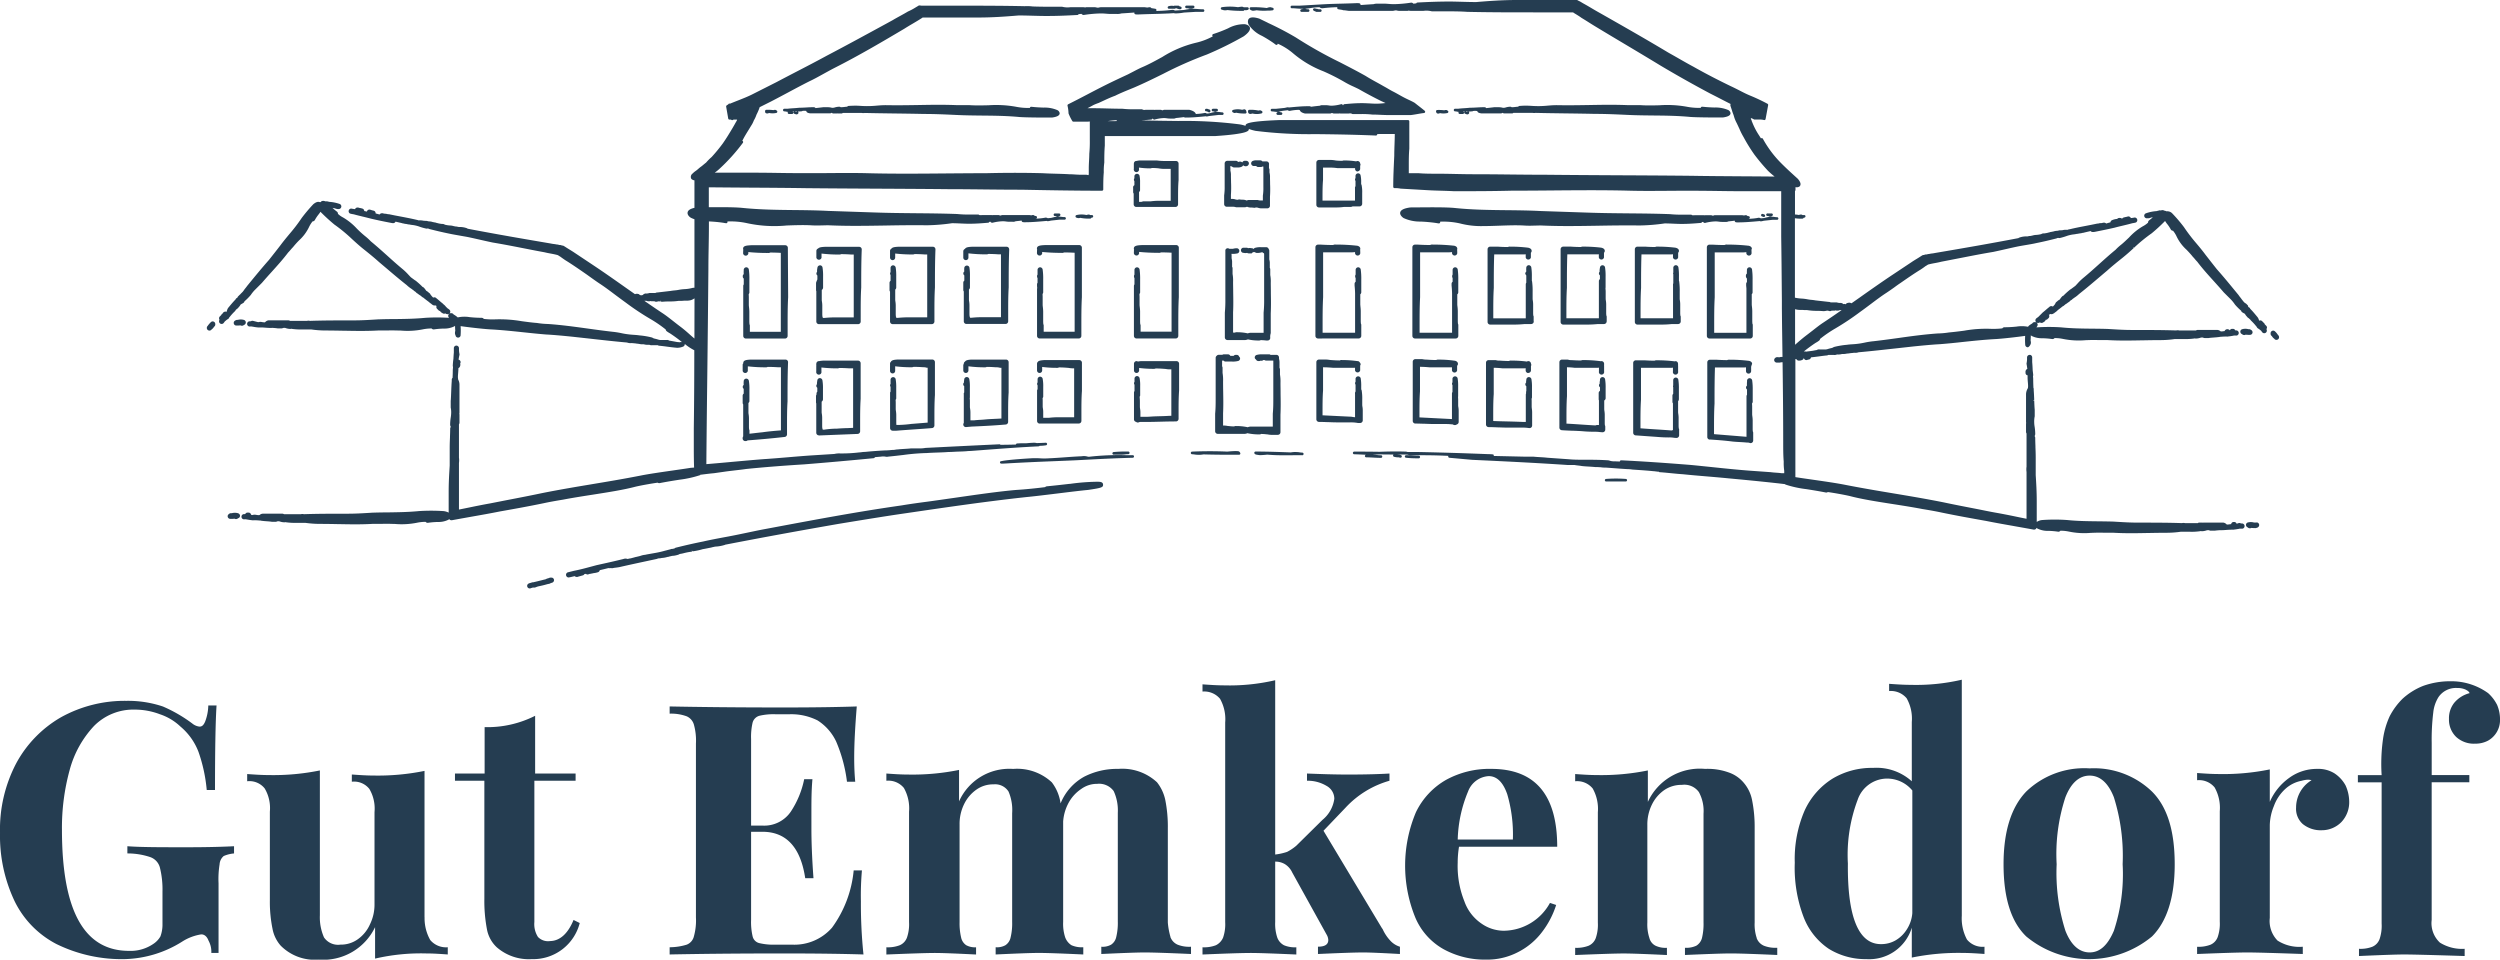
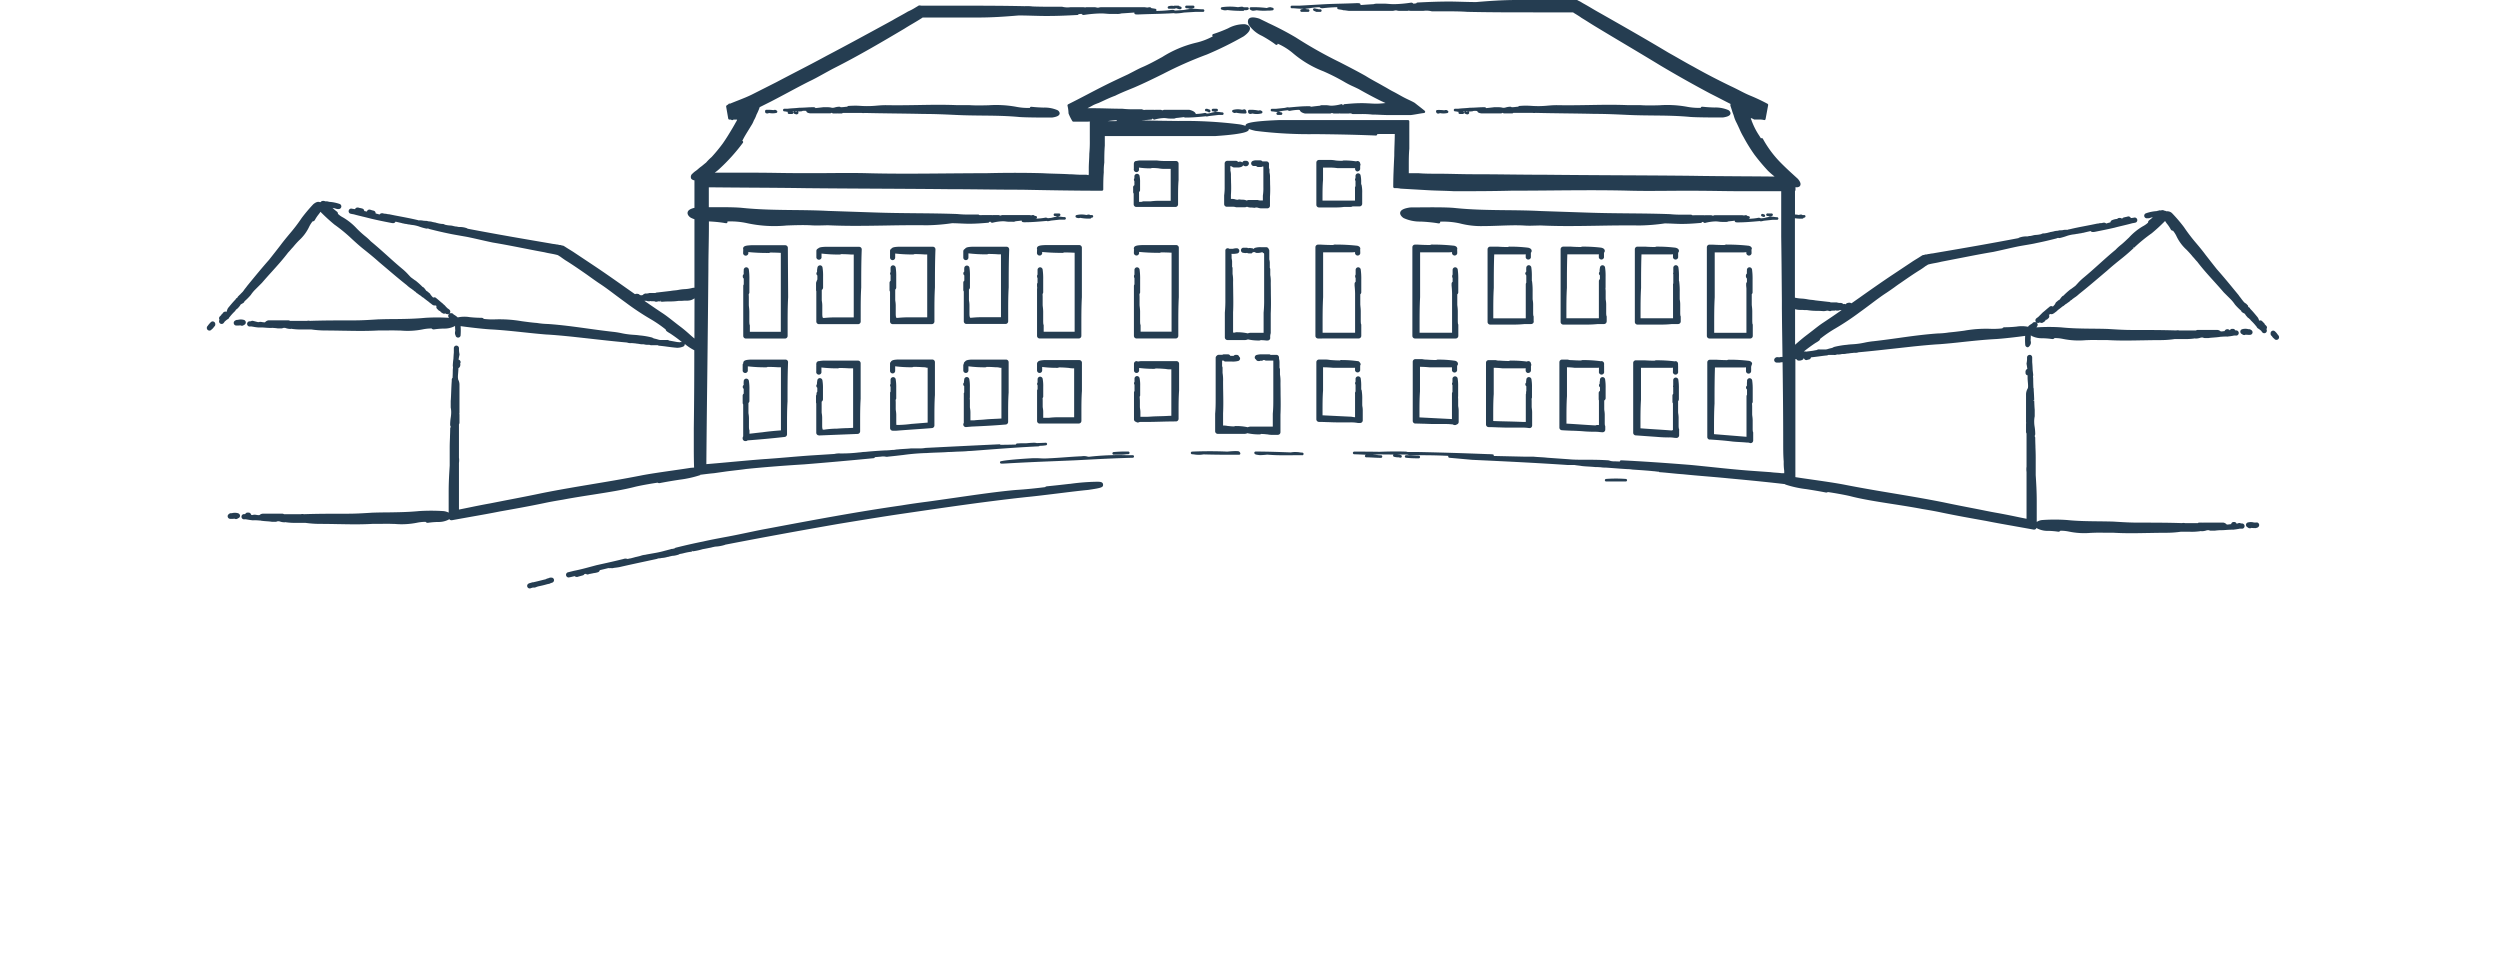
<svg xmlns="http://www.w3.org/2000/svg" width="189.467" height="72.728" viewBox="0 0 189.467 72.728">
  <defs>
    <style>.a{fill:#253d51;}</style>
  </defs>
  <g transform="translate(-10.657)">
    <path class="a" d="M99.816,27.368H97.145a1.885,1.885,0,0,0-.253.033.183.183,0,0,0-.1-.033.2.2,0,0,0-.195.195v.078a.086.086,0,0,0,0,.023l0,.016v.391a.195.195,0,1,0,.39,0v-.185a8.722,8.722,0,0,0,1.092.068.318.318,0,0,0,.162-.029c.167,0,.42.01.641.029a1.466,1.466,0,0,1,.167.017,1.567,1.567,0,0,0,.224.022h.156v3.519c-.126,0-.254.008-.391.015-.158.009-.323.013-.487.017-.208.006-.417.011-.61.024-.106.008-.209.015-.311.018a1.631,1.631,0,0,1-.232,0h-.313v-.352a1.66,1.66,0,0,0-.027-.272.813.813,0,0,1-.012-.118V30.46a2.8,2.8,0,0,0-.016-.333l0-.069a.181.181,0,0,0,.037-.089s0-.058,0-.062v-.656a2.723,2.723,0,0,0-.043-.591.205.205,0,0,0-.211-.159.2.2,0,0,0-.176.195v.242a.185.185,0,0,0-.036.11.18.18,0,0,0,.036.109v.481a.18.18,0,0,0-.039.113v2.031a.193.193,0,0,0,.161.19.231.231,0,0,0,.057.036.234.234,0,0,0,.073.013.182.182,0,0,0,.1-.029.506.506,0,0,0,.079-.015h.569c.326,0,.641-.01.959-.018.389-.01.778-.02,1.187-.02a.2.2,0,0,0,.195-.195V31.2c0-.539,0-1.047.039-1.6V27.563a.2.2,0,0,0-.195-.195m6.41,5.52a3.7,3.7,0,0,1,.407.028.959.959,0,0,1,.143.017,1.262,1.262,0,0,0,.208.022h.509a.2.2,0,0,0,.2-.2V31.44c.026-.556.018-1.082.009-1.59l0-.123c0-.233-.007-.47-.007-.713a3.154,3.154,0,0,0-.039-.63v-.391a.19.19,0,0,0-.035-.111c0-.018,0-.034,0-.045v-.391a.908.908,0,0,0-.024-.2.558.558,0,0,1-.015-.115v-.039a.2.2,0,0,0-.195-.2h-.305a1.065,1.065,0,0,0-.11.008l-.019,0a.189.189,0,0,0-.1-.046.535.535,0,0,0-.055,0h-.46a1.452,1.452,0,0,0-.446.045.2.2,0,0,0-.147.213.171.171,0,0,0,.093.13.194.194,0,0,0,.179.12h.078a.156.156,0,0,0,.092-.031.223.223,0,0,0,.136,0,.164.164,0,0,0,.06-.042h.107a.189.189,0,0,0,.113.039h.548V30.22c0,.343,0,.732-.039,1.132v.978l-1.7,0a.642.642,0,0,0-.205.052.249.249,0,0,0-.027-.011,4.166,4.166,0,0,0-.836-.083.311.311,0,0,0-.163.029c-.118,0-.275-.011-.407-.028a.866.866,0,0,1-.144-.018,1.382,1.382,0,0,0-.208-.021h-.078v-.929c.026-.549.018-1.055.009-1.591-.005-.271-.009-.55-.009-.833a3.112,3.112,0,0,0-.039-.633v-.39a.2.2,0,0,0-.035-.112.263.263,0,0,1,0-.044v-.391h.113a.2.2,0,0,0,.124.075l.031,0h.5a1.54,1.54,0,0,0,.447-.045.194.194,0,0,0,.147-.213.142.142,0,0,0-.063-.1.2.2,0,0,0-.19-.15h-.078a.2.2,0,0,0-.156.076l-.039,0H103.9a.2.2,0,0,0-.178-.117h-.313a.2.2,0,0,0-.116.038h-.274a.191.191,0,0,0-.151.072l0,0a.2.2,0,0,0-.08.158V30.22c0,.343,0,.732-.039,1.132v1.329a.2.2,0,0,0,.195.2l2.053,0a.676.676,0,0,0,.206-.052l.028.011a4.311,4.311,0,0,0,.84.083.289.289,0,0,0,.158-.029M96.593,21.663v3.79a.2.2,0,0,0,.195.2h2.969a.2.2,0,0,0,.2-.2v-.781c0-.741,0-1.44.039-2.149v-3.75a.2.2,0,0,0-.2-.2H97.207c-.35.02-.626.036-.62.272a.2.2,0,0,0,.021.084.185.185,0,0,0-.015.074v.117a.2.2,0,1,0,.39,0v-.029c.468.046.943.069,1.413.069a.145.145,0,0,1,.05,0,.331.331,0,0,0,.2-.032c.211,0,.526.008.8.023v5.984H97.1v-.469a.2.2,0,0,0-.028-.1c-.006-.071-.011-.156-.011-.213v-.742a3.117,3.117,0,0,0-.027-.353c-.006-.06-.013-.113-.013-.155v-.542a1.959,1.959,0,0,0-.007-.2c0-.029,0-.057,0-.084a.2.2,0,0,0,.05-.116c0-.015,0-.038,0-.07V21.2a5.081,5.081,0,0,0-.041-.772.2.2,0,0,0-.182-.169.1.1,0,0,0-.025,0,.2.2,0,0,0-.182.195v.36a.18.18,0,0,0-.036.109l0,.022,0,.017a.178.178,0,0,0,.036.109v.483a.175.175,0,0,0-.039.111m7.657,12.522c-.2,0-.58.038-.582.039-.864-.039-1.761-.039-2.665,0a.1.1,0,0,0,0,.2,1.575,1.575,0,0,1,.182.018,1.478,1.478,0,0,0,.209.021,1.814,1.814,0,0,0,.467-.028c.922.028,1.787.028,2.7.028a.1.1,0,0,0,.083-.046.1.1,0,0,0,0-.1c-.066-.132-.117-.132-.4-.132m9.3-2.13h.195a.2.2,0,0,0,.195-.195v-.781a1.585,1.585,0,0,0-.023-.254.835.835,0,0,1-.016-.137V30.3a3.89,3.89,0,0,0-.041-.7.178.178,0,0,0-.037-.087v-.229a3.323,3.323,0,0,0-.041-.624.2.2,0,0,0-.388.032v.243a.18.18,0,0,0-.036.109.184.184,0,0,0,.036.108v.521a.181.181,0,0,0-.038.086.477.477,0,0,0,0,.113v1.749a1.765,1.765,0,0,1-.264-.038l-2.2-.108V31.2c0-.534,0-1.086.039-1.6V27.836c.25,0,.5.015.781.04h1.579l.063-.007v.2a.2.2,0,0,0,.39,0V27.7a.125.125,0,0,0,.034-.075.213.213,0,0,0-.065-.158.188.188,0,0,0-.181-.1,8.362,8.362,0,0,0-1.158-.08.283.283,0,0,0-.178.03c-.167,0-.42-.011-.64-.029a1.279,1.279,0,0,1-.167-.018,1.731,1.731,0,0,0-.224-.021h-.547a.2.2,0,0,0-.195.195v4.336a.2.2,0,0,0,.195.195c.2,0,.407.008.613.016l.073,0c.237.011.492.02.759.02h.906a2.838,2.838,0,0,1,.564.039h.016m0-19.064a.2.2,0,0,0,.195-.2v-.228a.108.108,0,0,0,.024-.054.191.191,0,0,0-.024-.111.2.2,0,0,0-.3-.163,5.886,5.886,0,0,0-.895-.07.327.327,0,0,0-.158.029c-.141,0-.343-.009-.491-.025a2.471,2.471,0,0,0-.582-.042h-.7a.2.2,0,0,0-.195.2v3.2a.2.2,0,0,0,.195.2h1.166l.145,0a4.2,4.2,0,0,0,.6-.041h.509a.193.193,0,0,0,.105-.031.767.767,0,0,1,.09-.008h.469a.2.2,0,0,0,.195-.2v-.812a2.586,2.586,0,0,0-.042-.588.172.172,0,0,0-.036-.083v-.15a2.221,2.221,0,0,0-.043-.517.185.185,0,0,0-.212-.153.2.2,0,0,0-.174.194v.165a.18.18,0,0,0,0,.216v.4a.184.184,0,0,0-.038.088.331.331,0,0,0,0,.083v.919h-2.462v-.234c0-.417,0-.89.039-1.328v-.938h.4a3.934,3.934,0,0,1,.7.039h1.308l.022,0V12.8a.2.2,0,0,0,.2.2m-9.67-.393a.807.807,0,0,0,.13,0,.22.22,0,0,0,.02.023.2.2,0,0,0,.143.06h.256a.65.65,0,0,0,.329-.055.2.2,0,0,0,.106-.111.294.294,0,0,0,.3.059.221.221,0,0,0,.138-.2.2.2,0,0,0-.2-.195h-.117a.194.194,0,0,0-.18.12l0,.007a.264.264,0,0,0-.26-.054.125.125,0,0,1-.026.005h-.044a.188.188,0,0,0-.151-.078h-.664a.2.2,0,0,0-.195.195v1.763a4.246,4.246,0,0,1-.039.659v.664a.2.2,0,0,0,.195.2h.4a.785.785,0,0,1,.285.032.235.235,0,0,0,.054.007l.657,0a.6.6,0,0,0,.142-.041.7.7,0,0,0,.311.061c.061,0,.135.007.236.02a.222.222,0,0,0,.12-.025.991.991,0,0,1,.146.015.846.846,0,0,0,.292.053l.049,0h.391a.2.2,0,0,0,.195-.195v-.687a8.523,8.523,0,0,0,.009-.962l0-.077c0-.139-.007-.278-.007-.412a1.265,1.265,0,0,0-.039-.388v-.21a.185.185,0,0,0-.039-.116l0-.276a.127.127,0,0,0,.007-.037.2.2,0,0,0-.2-.2h-.014a.084.084,0,0,0-.024.007l0-.008h-.271l-.016-.02a.209.209,0,0,0-.143-.058h-.258a.672.672,0,0,0-.326.053.2.2,0,0,0,.076.375h.2a.194.194,0,0,0,.155.078h.195a.187.187,0,0,0,.117-.039h.067l.011,0v1.564a3.716,3.716,0,0,1-.038.646v.365h-.088a.862.862,0,0,1-.289-.032.177.177,0,0,0-.052-.007l-.657,0a.67.67,0,0,0-.142.042.715.715,0,0,0-.311-.062c-.061,0-.135-.006-.23-.019a.2.2,0,0,0-.126.025,1.352,1.352,0,0,1-.147-.015.9.9,0,0,0-.34-.051h-.039v-.3a8.8,8.8,0,0,0,.009-.962c0-.164-.008-.33-.008-.49a1.285,1.285,0,0,0-.04-.387v-.213a.188.188,0,0,0-.036-.11l.006-.005Zm2.746-.31v.018l-.015-.046ZM118.2,34.537c-.178,0-.347-.011-.511-.021s-.312-.018-.465-.018a.1.1,0,0,0-.1.093.1.1,0,0,0,.087.1,7.131,7.131,0,0,0,.79.043l.2,0a.1.1,0,0,0,0-.195M104.454,19.2a.2.2,0,0,0-.048-.385h-.041a1,1,0,0,0-.263.039h-.282l-.008-.006a.2.2,0,0,0-.063-.028h0a.191.191,0,0,0-.041-.006.067.067,0,0,0-.027,0,.188.188,0,0,0-.056.016.061.061,0,0,0-.016.009l-.024.015a.212.212,0,0,0-.053.066l0,.01c0,.01-.007.019-.009.028l0,.01a.271.271,0,0,0,0,.041v3.635a9.928,9.928,0,0,1-.039,1.051v1.876a.2.2,0,0,0,.195.2h1.35a.721.721,0,0,0,.2-.047l.014,0a3.788,3.788,0,0,0,.815.083.29.29,0,0,0,.146-.029c.106,0,.258.01.408.028h.117a.2.2,0,0,0,.146-.065.2.2,0,0,0,.049-.146.886.886,0,0,1,.031-.317.214.214,0,0,0,.008-.058V23.744c.026-.529.018-1.029.009-1.512l0-.118c0-.222-.007-.448-.007-.677a2.711,2.711,0,0,0-.039-.594v-.43a.2.2,0,0,0-.035-.112.4.4,0,0,1,0-.044V19.89a1.156,1.156,0,0,0-.039-.231v-.254c0-.049,0-.1,0-.143v-.256a.224.224,0,0,0-.015-.081.091.091,0,0,0-.03-.044.194.194,0,0,0-.189-.147h-.384a1.421,1.421,0,0,0-.446.045.19.19,0,0,0-.122.093.2.2,0,0,0-.142-.06.448.448,0,0,1-.059-.007.463.463,0,0,0-.221.006.178.178,0,0,0-.111-.038h-.234a.195.195,0,0,0,0,.39.342.342,0,0,1,.046.006.482.482,0,0,0,.226-.006.2.2,0,0,0,.119.039h.234a.2.2,0,0,1,.314-.039h.015a.962.962,0,0,0,.406-.038h.089a.193.193,0,0,0,.106.073c0,.025.007.05.008.072v3.375a9.269,9.269,0,0,1-.04,1.051v1.524h-1a.721.721,0,0,0-.2.047l-.014-.005a3.777,3.777,0,0,0-.8-.083.322.322,0,0,0-.165.029l-.144-.006v0a.2.2,0,0,0,.009-.059V23.666c.026-.522.017-1,.009-1.512,0-.26-.009-.524-.009-.8a2.716,2.716,0,0,0-.039-.594v-.43a.2.2,0,0,0-.035-.112.247.247,0,0,1,0-.044v-.367a1.272,1.272,0,0,0-.038-.233V19.32a.182.182,0,0,0-.017-.078h.051a1.719,1.719,0,0,0,.443-.045M109.329,34.3a1.392,1.392,0,0,1-.182-.019,1.478,1.478,0,0,0-.209-.021,1.776,1.776,0,0,0-.452.027c-.925-.034-1.8-.066-2.673-.066a.1.1,0,0,0-.09.061.1.1,0,0,0,.02.106c.063.062.08.065.382.107.2,0,.579-.038.577-.039.434.039.879.049,1.32.049.222,0,.443,0,.662-.005s.432,0,.645,0a.1.1,0,1,0,0-.195m4.3-8.654a.2.2,0,0,0,.195-.2v-.82a.19.19,0,0,0-.027-.1c-.007-.071-.012-.156-.012-.213v-.742a3.072,3.072,0,0,0-.024-.338l0-.027c-.006-.055-.012-.1-.012-.143v-.544c0-.073,0-.147,0-.221a.2.2,0,0,0,.075-.141c0-.015,0-.038,0-.07V21.2a5.08,5.08,0,0,0-.041-.772.2.2,0,0,0-.206-.171h0a.2.2,0,0,0-.181.195v.36a.19.19,0,0,0-.036.109l0,.019,0,.02a.184.184,0,0,0,.036.108v.287a.19.19,0,0,0-.079.153l0,.137c.021.2.034.4.038.6v2.974h-2.462v-.547c0-.741,0-1.44.039-2.149v-3.4h2.2c.085-.005.158-.01.223-.018v.018a.2.2,0,1,0,.39,0v-.117a.17.17,0,0,0-.013-.067.185.185,0,0,0,.018-.088c0-.176-.207-.235-.3-.235h0a14.443,14.443,0,0,0-1.514-.08h0l-.045,0a.33.33,0,0,0-.2.033c-.257,0-.627-.011-.914-.03h-.234a.2.2,0,0,0-.195.195v6.72a.2.2,0,0,0,.195.2Zm20.245,10.646a9.631,9.631,0,0,0-1.5,0,.1.1,0,0,0-.09.1.1.1,0,0,0,.1.094h1.484a.1.1,0,0,0,.1-.094.1.1,0,0,0-.09-.1M103.273.742a.185.185,0,0,1,.067.015.412.412,0,0,0,.129.024.7.7,0,0,0,.211-.02,8.605,8.605,0,0,0,1.007.062c.063,0,.127,0,.19,0a.1.1,0,0,0,.089-.061.423.423,0,0,0,.282-.026.1.1,0,0,0-.041-.186h-.273a.085.085,0,0,0-.023,0,.26.26,0,0,0-.16-.042h0a2.517,2.517,0,0,0-.269.037,4.35,4.35,0,0,0-1.222,0,.1.1,0,0,0-.083.1.1.1,0,0,0,.1.091M96.534,14.2v.352a.2.2,0,0,0,.041.12c0,.024,0,.049,0,.075v.743a.2.2,0,0,0,.2.195h2.969a.2.2,0,0,0,.195-.195v-.508c0-.417,0-.89.039-1.328V12.4a.2.2,0,0,0-.195-.2h-.75a4.275,4.275,0,0,1-.7-.039H97.024a1.226,1.226,0,0,0-.23.038.183.183,0,0,0-.2.177.084.084,0,0,0-.007.026.1.1,0,0,0,0,.038V12.8a.2.2,0,1,0,.39,0v-.1a6.008,6.008,0,0,0,.815.06.325.325,0,0,0,.165-.03c.141,0,.342.01.488.026a2.549,2.549,0,0,0,.583.042h.352v2.422H98.61a4.51,4.51,0,0,0-.748.039h-.547a.2.2,0,0,0-.106.031.7.7,0,0,1-.089.008h-.137v-.747a.19.19,0,0,0,.076-.131c0-.005,0-.055,0-.059v-.539a2.16,2.16,0,0,0-.044-.518.2.2,0,0,0-.386.041v.164a.181.181,0,0,0-.036.11.175.175,0,0,0,.036.108v.309a.194.194,0,0,0-.1.168M99.679.664a.1.1,0,0,0,.077-.038.639.639,0,0,1,.068,0,.111.111,0,0,0,.094.034.319.319,0,0,0,.191.039.1.1,0,0,0,.1-.1.1.1,0,0,0-.094-.1h0l-.049-.015-.02-.006A.1.1,0,0,0,99.953.43h-.274a.094.094,0,0,0-.062.022.839.839,0,0,0-.395.02.1.1,0,0,0-.07.108.1.1,0,0,0,.1.084Zm6.529,7.707a.1.1,0,0,0-.044-.01.348.348,0,0,0-.129.019,2.748,2.748,0,0,0-.7-.058.1.1,0,0,0-.093.1c0,.07,0,.214.189.214h0a1,1,0,0,0,.144-.034,1.359,1.359,0,0,0,.329.04,1.4,1.4,0,0,0,.358-.047.1.1,0,0,0,.072-.085.1.1,0,0,0-.054-.1Zm.526-6.65c-.234-.113-.45-.217-.639-.31-.448-.139-.719-.119-.825.057a.449.449,0,0,0,.049.44,2.376,2.376,0,0,0,.979.81,9.573,9.573,0,0,1,.912.569c.034.027.077.059.131.1a.1.1,0,0,0,.135-.024.111.111,0,0,0,.017-.053,4.767,4.767,0,0,1,1.161.729,8,8,0,0,0,2.3,1.365,15.578,15.578,0,0,1,1.581.8,6.554,6.554,0,0,0,.707.362c.13.061.263.123.391.187.536.307,1.119.618,1.688.9l.34.155c-.2.026-.408.042-.612.049s-.42-.011-.623-.021c-.186-.009-.361-.018-.51-.018h-.044l-.029,0c-.467,0-.867.037-1.3.076a.1.1,0,0,0-.086.072l-.031.007a.107.107,0,0,0-.135-.075,3.079,3.079,0,0,1-.716.113,1.39,1.39,0,0,1-.2-.018,1.462,1.462,0,0,0-.228-.021h-.263a.35.35,0,0,0-.2.041c-.217.02-.443.048-.668.077a.262.262,0,0,0-.179-.041c-.43,0-.748.028-1.117.06l-.392.036a.2.2,0,0,0-.063-.017,1.1,1.1,0,0,0-.16.03c-.031.007-.063.015-.1.021l-.634.065h-.313a.1.1,0,1,0,0,.2,1.433,1.433,0,0,1,.171.016,1.89,1.89,0,0,0,.259.023.093.093,0,0,0,.029-.005,3.186,3.186,0,0,1,.441-.09l.3-.035a.188.188,0,0,0,.152.05,3.646,3.646,0,0,1,.61-.076.128.128,0,0,0,.027,0,.2.2,0,0,1,.127.03c.031.145.262.219.388.248h1.895a.228.228,0,0,0,.089-.022.1.1,0,0,1,.1-.008.252.252,0,0,0,.123.03h.351a.141.141,0,0,0,.062-.014.306.306,0,0,0,.094.014h.508c.044,0,.085,0,.123-.005a.312.312,0,0,1,.215.027.094.094,0,0,0,.054.017h.588a6.927,6.927,0,0,1,.9.039c.213,0,.427.01.64.02s.432.019.649.019h1.612c.179-.02.35-.05.514-.079s.329-.058.5-.078a.1.1,0,0,0,.083-.068.1.1,0,0,0-.031-.1c-.118-.1-.246-.2-.374-.3s-.252-.194-.381-.3c-.134-.08-.3-.16-.468-.238-.082-.039-.164-.078-.241-.117-.155-.077-.31-.164-.465-.251s-.315-.177-.472-.256c-.116-.058-.231-.125-.347-.193s-.237-.139-.352-.2c-.184-.107-.368-.209-.551-.309-.285-.157-.553-.305-.817-.472-.667-.377-1.338-.721-1.985-1.054a32.746,32.746,0,0,1-3.324-1.874,23.341,23.341,0,0,0-2.12-1.107M26.856,24.376a.194.194,0,0,0-.213.036h0a1.81,1.81,0,0,0-.248.288.211.211,0,0,0-.038.254.2.2,0,0,0,.173.1.177.177,0,0,0,.05-.007.2.2,0,0,0,.117-.083.584.584,0,0,0,.177-.193.524.524,0,0,0,.041-.038.2.2,0,0,0,.058-.138v-.04a.2.2,0,0,0-.116-.178M105.586.815a.084.084,0,0,0,.031,0h.007a2.246,2.246,0,0,0,.27-.037,4.2,4.2,0,0,0,.821.027.211.211,0,0,1,.025,0l.068,0c.1,0,.206-.01.308-.025A.1.1,0,0,0,107.1.586a.214.214,0,0,1-.067-.015.291.291,0,0,0-.145-.023.709.709,0,0,0-.22.06,8.055,8.055,0,0,0-1.212-.061.1.1,0,0,0-.088.061.1.1,0,0,0,.022.105c.055.056.074.062.194.1m2.166,7.7a.2.2,0,0,1-.093-.026.09.09,0,0,0-.037-.012.238.238,0,0,0-.2.065.1.1,0,0,0,.067.168h.277a.1.1,0,0,0,0-.195ZM110.423.9h.273a.1.1,0,1,0,0-.195.658.658,0,0,1-.169-.014.093.093,0,0,0-.085-.023.677.677,0,0,1-.087-.019c-.051-.022-.16-.028-.182.047a.1.1,0,0,0,.039.109.328.328,0,0,0,.13.053.1.1,0,0,0,.081.042M100.578.625h.069a.382.382,0,0,1,.126.031.1.1,0,0,0,.029.007.517.517,0,0,0,.068,0,.662.662,0,0,0,.252-.05.1.1,0,0,0,.059-.108.1.1,0,0,0-.1-.079h-.431a.471.471,0,0,0-.084,0,.1.1,0,0,0-.09.1.1.1,0,0,0,.1.094M89.243,18.849a.187.187,0,0,0,.021.084.17.17,0,0,0-.016.074v.117a.2.2,0,1,0,.39,0v-.029c.467.046.943.069,1.414.069a.136.136,0,0,1,.049,0,.329.329,0,0,0,.2-.032c.211,0,.526.008.8.023v5.984H89.755v-.469a.2.2,0,0,0-.027-.1c-.006-.071-.012-.156-.012-.213v-.742a3.117,3.117,0,0,0-.026-.353c-.006-.06-.013-.113-.013-.155v-.543c0-.072,0-.143-.006-.214l0-.076a.207.207,0,0,0,.046-.112.635.635,0,0,0,0-.07V21.2a4.818,4.818,0,0,0-.041-.773.2.2,0,0,0-.205-.17h0a.2.2,0,0,0-.182.195v.36a.18.18,0,0,0-.036.109.072.072,0,0,0,0,.022l0,.017a.178.178,0,0,0,.036.109v.365a.18.18,0,0,0-.039.113v.138l.013.119c0,.034-.007.068-.012.1l0,.033v3.516a.2.2,0,0,0,.195.2h2.969a.2.2,0,0,0,.195-.2v-.781c0-.741,0-1.44.039-2.149v-3.75a.2.2,0,0,0-.2-.2H89.862c-.35.02-.626.036-.619.272M96.515,34.5h-.428a19.9,19.9,0,0,0-2.9.117.451.451,0,0,1-.125-.019,1.006,1.006,0,0,0-.421-.02c-.463.02-.89.051-1.3.081-.393.028-.782.057-1.2.075a4.668,4.668,0,0,1-.67,0,5.692,5.692,0,0,0-.692,0c-.019,0-1.731.1-2.206.211h-.014v0c-.061.015-.1.029-.106.045a.1.1,0,0,0,.005.1c.022.034.031.048.139.048.069,0,.178-.005.356-.016,1.445-.084,2.535-.127,3.69-.174.468-.019.947-.038,1.467-.061l.369-.019c1.361-.072,2.647-.14,4.043-.176a.1.1,0,0,0,0-.195m-7.072-2.4h2.969a.2.2,0,0,0,.195-.2v-.625c0-.534,0-1.086.039-1.64V27.485a.2.2,0,0,0-.2-.195h-2.67c-.263.019-.409.047-.465.128a.194.194,0,0,0-.068.145v.078a.086.086,0,0,0,0,.023.05.05,0,0,0,0,.016v.391a.195.195,0,1,0,.39,0v-.262a8.427,8.427,0,0,0,1.059.068h.033a.321.321,0,0,0,.183-.032c.189,0,.448.012.64.03a.971.971,0,0,1,.137.015,1.573,1.573,0,0,0,.253.024h.118v3.711H91.049a6.173,6.173,0,0,0-.9.039h-.43V31.2a1.649,1.649,0,0,0-.027-.272.813.813,0,0,1-.012-.119v-.422a1.627,1.627,0,0,0-.006-.171c0-.018,0-.035,0-.052a.187.187,0,0,0,.046-.1l0-.072v-.658a3.056,3.056,0,0,0-.042-.624.2.2,0,0,0-.209-.163h0a.2.2,0,0,0-.177.195v.242a.185.185,0,0,0-.036.11.18.18,0,0,0,.036.109v.3a.148.148,0,0,0-.039.1v2.3a.2.2,0,0,0,.195.2m-.078-4.571-.008-.005.009,0v0m0,2.041v0l0,0ZM28.709,38.9a.862.862,0,0,0-.475-.008h-.051a.244.244,0,0,0-.193.078.188.188,0,0,0-.08.153.2.2,0,0,0,.188.2,1.988,1.988,0,0,0,.337-.014.255.255,0,0,0,.033.017.22.22,0,0,0,.074.014.235.235,0,0,0,.155-.062.193.193,0,0,0,.148-.16.2.2,0,0,0-.136-.217m66.907-4.442a2.357,2.357,0,0,0,.311-.022,2.075,2.075,0,0,1,.236-.017.1.1,0,0,0,0-.2,10.274,10.274,0,0,0-1.105.039.1.1,0,0,0,.009.2ZM29.147,24.627a.2.2,0,0,0,.012-.376.848.848,0,0,0-.476-.009h-.051a.214.214,0,0,0-.073.014.438.438,0,0,0-.091.045.2.2,0,0,0,.079.371,2.315,2.315,0,0,0,.337-.014.14.14,0,0,0,.03.015.2.2,0,0,0,.078.015.23.23,0,0,0,.155-.061M52.472,43.778a.4.4,0,0,0-.254.047.557.557,0,0,0-.212.078c-.128.028-.255.061-.382.093l-.05.012c-.178.045-.357.089-.516.123h-.015a.184.184,0,0,0-.091.017.466.466,0,0,1-.086.027.653.653,0,0,0-.148.051.2.2,0,0,0-.11.175.206.206,0,0,0,.021.088.194.194,0,0,0,.175.107.174.174,0,0,0,.086-.02.347.347,0,0,1,.081-.024c.024-.007.051-.016.08-.027a.382.382,0,0,0,.222-.023,1.264,1.264,0,0,1,.194-.066c.229-.046.458-.1.675-.165l.1-.02.05-.011a.2.2,0,0,0,.086-.04l.137-.045a.2.2,0,0,0,.129-.207.193.193,0,0,0-.167-.171M93.76,36.51a16.441,16.441,0,0,0-2.013.161l-.044,0c-.451.052-1.013.118-1.714.186a.2.2,0,0,0-.123.061c-.614.079-1.512.173-2.178.212-1.309.11-3,.355-4.643.592l-.04.006c-.717.1-1.436.209-2.125.3l-.046.006c-.564.075-1.147.153-1.83.267-3.365.481-6.431,1.057-9.982,1.723l-.617.115c-.377.075-.737.151-1.087.224-.525.11-1.068.225-1.616.325-.613.114-1.247.233-1.75.35-.664.132-1.306.277-2.081.47a.193.193,0,0,0-.094.056l-.1.023a.321.321,0,0,1-.079.013.253.253,0,0,0-.129.029c-.112.028-.22.056-.322.084l-.093.023a7.014,7.014,0,0,1-.692.161l-.692.123a.908.908,0,0,1-.16.031,1.285,1.285,0,0,0-.233.048,1.972,1.972,0,0,1-.251.072h-.008l-.083.023a1.569,1.569,0,0,0-.234.058h-.005l-.258.069-.038,0-.185.042a.427.427,0,0,0-.307,0c-.64.159-1.1.262-1.727.4l-.309.069-.321.086c-.47.127-.914.248-1.4.343l-.469.117a.2.2,0,0,0,.048.385l.032,0c.154-.026.3-.064.447-.1a.247.247,0,0,0,.269.04l.358-.1a.151.151,0,0,0,.1-.087l.126-.029c.1.092.174.042.265.013l.015-.007a.7.7,0,0,0,.156-.026.33.33,0,0,1,.069-.013.121.121,0,0,0,.062-.017,1.487,1.487,0,0,0,.355-.073.2.2,0,0,0,.128-.153c.219-.051.429-.1.636-.154l.023-.005a.219.219,0,0,0,.066.009l.132-.008a.224.224,0,0,0,.063.01l.038,0c.046-.009.092-.018.128-.027.124-.014.249-.029.386-.053.644-.148,1.257-.28,1.849-.408l1-.215a.208.208,0,0,0,.048-.018c.072-.038.178-.019.27-.043a.462.462,0,0,1,.07-.013,1.861,1.861,0,0,0,.422-.078.515.515,0,0,0,.177-.042,1.045,1.045,0,0,0,.114-.023c.1-.028.177-.016.289-.042a2.113,2.113,0,0,0,.228-.058A.2.2,0,0,0,62.134,42c.033-.008.063-.017.083-.024a1.567,1.567,0,0,0,.221-.043,5.051,5.051,0,0,1,.536-.111.462.462,0,0,0,.134-.027l-.025-.1.049.083.064,0a4.649,4.649,0,0,0,.714-.157c.2-.034.4-.075.588-.114a.235.235,0,0,0,.086-.019l.017-.006.254-.056a2.818,2.818,0,0,0,.72-.125.185.185,0,0,0,.045-.021c2.738-.531,5.38-1.017,8.559-1.572l.866-.143c1.4-.228,2.729-.445,4.054-.639l.554-.081c2.936-.43,5.709-.836,8.734-1.168.629-.06,1.493-.165,2.476-.286.894-.11,1.681-.207,2.261-.262,1.03-.152,1.146-.194,1.131-.409S94,36.51,93.76,36.51M56.792,42.965h0ZM92.517,16.507a3.2,3.2,0,0,0,.616.062c.048,0,.1,0,.143,0a.1.1,0,0,0,.08-.048l.008-.019.011,0a.243.243,0,0,1,.053-.008.1.1,0,0,0,0-.195h-.15a.18.18,0,0,0-.139-.038.971.971,0,0,0-.146.034,1.668,1.668,0,0,0-.76.007.1.1,0,0,0-.066.111.107.107,0,0,0,.1.09.347.347,0,0,0,.246.011M66.939,33.189v.039a.2.2,0,0,0,.2.2h.039a.2.2,0,0,0,.132-.051c.873-.068,1.817-.148,2.819-.263a.2.2,0,0,0,.174-.194V32.33c0-.66,0-1.284.039-1.915,0-1.068,0-1.91.039-2.961a.192.192,0,0,0-.054-.143.2.2,0,0,0-.141-.06h-2.63c-.3.018-.576.036-.569.269l0,.016a.152.152,0,0,0-.046.105v.469a.2.2,0,0,0,.391,0v-.327l.008-.018a11.655,11.655,0,0,0,1.285.073h.03a.321.321,0,0,0,.186-.032c.21,0,.535.01.8.03h.2v4.781c-.425.033-.9.072-1.388.142-.261.027-.488.053-.714.08l-.282.032v-.23a.191.191,0,0,0-.027-.1c-.006-.062-.012-.133-.012-.174V31.7a1.982,1.982,0,0,0-.027-.312.844.844,0,0,1-.012-.118v-.5c0-.077,0-.154,0-.232a.192.192,0,0,0,.074-.13l0-.072v-.776a3.779,3.779,0,0,0-.041-.7.2.2,0,0,0-.2-.165H67.2a.2.2,0,0,0-.18.2l0,.01a1.36,1.36,0,0,0,0,.27.182.182,0,0,0,0,.293v.365a.187.187,0,0,0-.079.152v.547a.2.2,0,0,0,.04.117v2.423a.2.2,0,0,0-.04.117m.117-5.575-.006-.005.007,0v0m4.4-19.2a.914.914,0,0,1,.31,0,.119.119,0,0,0,0,.032c.007.028.031.114.29.15h1.5a.22.22,0,0,0,.1-.03l.027-.01a.057.057,0,0,1,.038.013A.1.1,0,0,0,73.8,8.6h.273a.18.18,0,0,0,.06-.008.1.1,0,0,0,.038.008h.273a.1.1,0,0,0,.079-.039h1.45a.675.675,0,0,0,.224,0c.739.018,1.46.028,2.192.038s1.494.019,2.287.038c.857,0,1.69.04,2.5.078.657.031,1.3.038,1.914.044.96.009,1.866.019,2.851.112.542.034,1.489.039,2.151.039h.291c.257-.037.6-.112.582-.339a.314.314,0,0,0-.205-.238,2.467,2.467,0,0,0-1.025-.179c-.234-.008-.525-.019-.895-.06l-.022,0h0a.093.093,0,0,0-.108.086v0A4.775,4.775,0,0,1,87.65,8.09a8.457,8.457,0,0,0-2.078-.112c-.473.011-.964.022-1.423-.008h-.933c-1-.043-1.949-.028-2.957-.01-.8.013-1.622.026-2.478.01-.269,0-.513.022-.75.042a7.156,7.156,0,0,1-1.091.016c-.142-.009-.279-.018-.409-.019-.217,0-.391.008-.578.02h0a.1.1,0,0,0-.084.058c-.07,0-.141.01-.215.019a2.283,2.283,0,0,1-.271.02c-.015,0-.016,0-.024-.007a.155.155,0,0,0-.093-.032,1.367,1.367,0,0,0-.326.051.566.566,0,0,1-.236.03,1.192,1.192,0,0,0-.337-.042h-.324c-.176.022-.376.044-.58.066a.146.146,0,0,0-.084-.061.539.539,0,0,0-.086-.006c-.2,0-.366.01-.534.02s-.328.019-.533.02c-.155.019-.3.029-.444.038s-.3.02-.443.039H70.1a.1.1,0,0,0,0,.2.712.712,0,0,1,.137.017.991.991,0,0,0,.137.021.1.1,0,0,0-.02.059.1.1,0,0,0,.1.1h.193a.313.313,0,0,0,.053,0,.1.1,0,0,0,.012-.192l.018,0,.091-.017a.1.1,0,0,0-.035.075c0,.047.018.121.136.135a.174.174,0,0,0,.2-.005h0a.4.4,0,0,0,.029-.029.1.1,0,0,0,.011-.1.088.088,0,0,0-.043-.044.192.192,0,0,0,.054-.011,2.648,2.648,0,0,0,.274-.022m-.481.022a.064.064,0,0,1-.018-.01.072.072,0,0,0-.031-.021.892.892,0,0,1,.089-.008.16.16,0,0,0,.055.039Zm-.6,10.334a.2.2,0,0,0-.195-.2H67.593c-.35.02-.626.036-.619.272a.187.187,0,0,0,.021.084.17.17,0,0,0-.016.074v.117a.2.2,0,1,0,.39,0v-.029c.467.046.943.069,1.413.069a.141.141,0,0,1,.05,0,.331.331,0,0,0,.2-.032c.211,0,.526.008.8.023v5.984H67.486v-.469a.2.2,0,0,0-.027-.1c-.006-.071-.012-.156-.012-.213v-.742a3.117,3.117,0,0,0-.026-.353c-.006-.06-.013-.113-.013-.155v-.542c0-.068,0-.136-.007-.2,0-.029,0-.057,0-.084a.206.206,0,0,0,.049-.116.637.637,0,0,0,0-.07V21.2a4.854,4.854,0,0,0-.041-.773.2.2,0,0,0-.205-.17h0a.2.2,0,0,0-.182.2v.055a1.563,1.563,0,0,0,0,.246v.021a.181.181,0,0,0-.073.146.072.072,0,0,0,0,.022l0,.017a.182.182,0,0,0,.075.147v.445a.175.175,0,0,0-.039.111v3.79a.2.2,0,0,0,.2.2h2.969a.2.2,0,0,0,.195-.2v-.781c0-.741,0-1.44.039-2.149ZM69.269,8.346a3.338,3.338,0,0,0-.536-.024.1.1,0,0,0-.094.1c0,.132.044.176.175.176h.017a.491.491,0,0,0,.113-.034,1.365,1.365,0,0,0,.555-.006.1.1,0,0,0,0-.19.139.139,0,0,0-.1-.042.288.288,0,0,0-.131.024m35.671-.062h0a.924.924,0,0,0-.145.034,1.363,1.363,0,0,0-.686.007.1.1,0,0,0-.071.084.1.1,0,0,0,.053.1l.078.039a.1.1,0,0,0,.044.01.329.329,0,0,0,.129-.02,2.818,2.818,0,0,0,.576.062q.06,0,.12,0a.1.1,0,0,0,.08-.048.1.1,0,0,0,0-.093A.537.537,0,0,1,105.1,8.4a.156.156,0,0,0-.155-.117M81.551,18.9h0a.195.195,0,0,0-.2-.2H78.727c-.26.016-.442.036-.517.151a.185.185,0,0,0-.1.161v.078a.082.082,0,0,0,0,.023l0,.016v.391a.195.195,0,0,0,.39,0v-.306a11.374,11.374,0,0,0,1.277.072h.026a.339.339,0,0,0,.168-.031c.219,0,.527.011.756.03h.2v4.766H79.72a8.391,8.391,0,0,0-1.021.039h-.117a.192.192,0,0,0-.028-.1c-.006-.062-.012-.134-.012-.175v-.664a2.054,2.054,0,0,0-.027-.314.8.8,0,0,1-.012-.115v-.5c0-.092,0-.184,0-.274a.206.206,0,0,0,.076-.145l0-.83a4.077,4.077,0,0,0-.041-.7.209.209,0,0,0-.207-.166.2.2,0,0,0-.182.195v.321a.178.178,0,0,0-.036.109.18.18,0,0,0,.036.109v.442a.187.187,0,0,0-.078.152v.547a.192.192,0,0,0,.039.118v2.265a.2.2,0,0,0,.195.2h2.969a.2.2,0,0,0,.2-.2v-.7c0-.612,0-1.244.039-1.875,0-1,0-1.872.039-2.883m-5.665,4.758c0-.612,0-1.244.039-1.875,0-1,0-1.872.039-2.884a.195.195,0,0,0-.195-.2h-2.61c-.275.017-.425.042-.5.129a.193.193,0,0,0-.133.183v.078l0,.023,0,.016v.391a.2.2,0,0,0,.391,0v-.309a11.233,11.233,0,0,0,1.295.075h.026a.336.336,0,0,0,.168-.031c.22,0,.528.011.757.03h.195v4.766H74.152a7.991,7.991,0,0,0-1.02.039h-.117a.19.19,0,0,0-.028-.1c-.006-.062-.011-.134-.011-.175v-.664a1.962,1.962,0,0,0-.027-.305.793.793,0,0,1-.013-.124v-.5c0-.084,0-.168,0-.252a.232.232,0,0,0,.1-.169v-.83a3.977,3.977,0,0,0-.041-.7.2.2,0,0,0-.084-.136.162.162,0,0,0-.123-.03.2.2,0,0,0-.182.195l0,0a1.056,1.056,0,0,0-.026.3.176.176,0,0,0-.051.125.183.183,0,0,0,.074.146v.3a1.723,1.723,0,0,0-.1.256v.547a.2.2,0,0,0,.02.087v2.3a.2.2,0,0,0,.2.2h2.969a.2.2,0,0,0,.195-.2Zm-3.164,9.338h0l2.933-.117a.2.2,0,0,0,.188-.2v-.626c0-.62,0-1.2.039-1.835v-2.7a.2.2,0,0,0-.195-.195h-2.63a1.935,1.935,0,0,0-.325.04h-.014a.19.19,0,0,0-.193.18.1.1,0,0,0-.007.028.133.133,0,0,0,0,.039v.026a.145.145,0,0,0,.006.039.16.16,0,0,0-.006.04v.429a.2.2,0,1,0,.391,0v-.3a10.522,10.522,0,0,0,1.182.066.347.347,0,0,0,.169-.029c.2,0,.5.009.758.029h.293v4.507c-.146.009-.293.015-.44.022l-.075,0c-.238.01-.475.02-.7.039a6.569,6.569,0,0,0-.974.078h-.117a.192.192,0,0,0-.028-.1c-.006-.062-.011-.133-.011-.174v-.626a2.03,2.03,0,0,0-.027-.309.769.769,0,0,1-.013-.121v-.463c0-.112,0-.223,0-.329a.222.222,0,0,0,.1-.17v-.79a3.569,3.569,0,0,0-.041-.661.206.206,0,0,0-.208-.165.2.2,0,0,0-.181.195v.013a.93.93,0,0,0-.024.254.175.175,0,0,0-.05.124.181.181,0,0,0,.074.145v.3a.194.194,0,0,0-.059.139v.078a.2.2,0,0,0-.039.117v.469a.2.2,0,0,0,.02.087V32.8a.2.2,0,0,0,.2.195M102.13,8.245a.338.338,0,0,0-.078,0,.1.1,0,0,0,.01.195h.048a.158.158,0,0,1,.052.021.094.094,0,0,0,.022.012h0c.014.005.03,0,.043.016a.094.094,0,0,0,.068.029.122.122,0,0,0,.038-.007.1.1,0,0,0,.06-.091c0-.046-.019-.122-.138-.135a.242.242,0,0,0-.126-.039m79.242,16.931A.2.2,0,0,0,181.25,25a.236.236,0,0,0-.151-.053h-.05a.845.845,0,0,0-.478.008.19.19,0,0,0-.125.21.2.2,0,0,0,.127.157.237.237,0,0,0,.166.07.2.2,0,0,0,.075-.013.26.26,0,0,0,.034-.016,2.2,2.2,0,0,0,.338.013.194.194,0,0,0,.186-.2M102.607,8.243h-.02a.1.1,0,0,0,0,.2h.015a.2.2,0,0,1,.093.026.1.1,0,0,0,.048.013.145.145,0,0,0,.075-.024.119.119,0,0,1,.042-.015.1.1,0,0,0,0-.2ZM181.685,39.6h-.079a.1.1,0,0,0-.032.005.189.189,0,0,0-.046-.005h-.05A.879.879,0,0,0,181,39.6a.19.19,0,0,0-.125.209.2.2,0,0,0,.125.157.242.242,0,0,0,.168.072.227.227,0,0,0,.08-.016.182.182,0,0,0,.028-.014,2.289,2.289,0,0,0,.254.014.236.236,0,0,0,.122-.012.281.281,0,0,0,.171-.086.2.2,0,0,0-.139-.333m1.624-14.2a.19.19,0,0,0-.021-.019,1.24,1.24,0,0,0-.223-.263.191.191,0,0,0-.211-.033.2.2,0,0,0-.115.178V25.3a.2.2,0,0,0,.056.137.37.37,0,0,0,.044.04.6.6,0,0,0,.176.192.206.206,0,0,0,.119.084.18.18,0,0,0,.048.006.2.2,0,0,0,.173-.1.214.214,0,0,0-.046-.263m-.858-.492a.194.194,0,0,0-.042-.212l-.08-.081-.028-.022a.174.174,0,0,0-.048-.093l-.039-.039a.115.115,0,0,0-.026-.019.058.058,0,0,0-.013-.02l-.078-.078a.194.194,0,0,0-.228-.036.673.673,0,0,0-.1-.24.125.125,0,0,0-.016-.024l-.092-.111c-.158-.19-.295-.355-.464-.524a.194.194,0,0,0-.124-.124l-.033-.033a.151.151,0,0,0-.041-.119l-.116-.116a.121.121,0,0,0-.076-.037l-.114-.113-.139-.174c-.043-.064-.084-.117-.142-.188-.03-.039-.062-.079-.1-.14l-.219-.265c-.444-.54-.9-1.1-1.421-1.686-.307-.384-.575-.73-.855-1.088-.225-.306-.458-.587-.7-.874a12.981,12.981,0,0,1-.945-1.237,11.4,11.4,0,0,0-.9-1.053.514.514,0,0,0-.419-.142.493.493,0,0,0-.17-.052.27.27,0,0,0-.258-.012l-.007,0a.259.259,0,0,0-.182.014.914.914,0,0,0-.137.034,2.935,2.935,0,0,0-.808.166.194.194,0,0,0-.127.218.2.2,0,0,0,.194.161l.162-.006a.817.817,0,0,0,.168-.053l.128-.02c-.081.071-.174.15-.287.236a.2.2,0,0,0-.075.168,1.715,1.715,0,0,1-.4.281,4.537,4.537,0,0,0-1.043.848c-.2.189-.4.385-.593.541a3.831,3.831,0,0,0-.432.393c-.432.353-.815.7-1.221,1.063l-.045.041c-.377.34-.767.69-1.2,1.046a4.158,4.158,0,0,0-.418.409l-.16.171c-.123.092-.246.184-.352.26a.178.178,0,0,0-.056.032l-.027.025a5.1,5.1,0,0,0-.471.43.2.2,0,0,0-.091.052,1.253,1.253,0,0,0-.145.179.425.425,0,0,0-.038.058.765.765,0,0,0-.213.156.255.255,0,0,0-.122.147.252.252,0,0,0-.032.058,2.11,2.11,0,0,1-.157.176.206.206,0,0,0-.247.008.15.15,0,0,0-.029.027c-.082.065-.152.124-.215.178l-.021.018c-.076.067-.146.128-.248.207l-.351.351a.3.3,0,0,1-.047.033.9.9,0,0,0-.11.085.2.2,0,0,0-.042.211.2.2,0,0,0,.181.121.273.273,0,0,0,.149-.045.2.2,0,0,0,.06.035l.007,0a.159.159,0,0,0,.058.008.19.19,0,0,0,.071-.013l.017-.008a.215.215,0,0,0,.068-.044.364.364,0,0,0,.1-.07.187.187,0,0,0,.052-.1.192.192,0,0,0,.165-.083.262.262,0,0,0,.092-.1.2.2,0,0,0-.015-.2l.024-.009a.425.425,0,0,0,.1-.053.2.2,0,0,0,.208-.025.216.216,0,0,0,.1-.058l.01-.013a1.155,1.155,0,0,0,.244-.2c.117-.087.235-.176.348-.271l.01-.008a.33.33,0,0,0,.131-.088.277.277,0,0,0,.08-.069l.02-.008a.956.956,0,0,0,.146-.1.7.7,0,0,1,.092-.061.206.206,0,0,0,.047-.035l.045-.045a.307.307,0,0,1,.1-.073.193.193,0,0,0,.052-.038l.039-.039a.368.368,0,0,1,.047-.034.785.785,0,0,0,.084-.061,2.221,2.221,0,0,0,.359-.28c.569-.45,1.089-.892,1.549-1.283l.145-.123c.137-.116.276-.235.426-.36.387-.349.781-.665,1.162-.97.31-.247.592-.5.863-.75l-.065-.073.09.05a11.907,11.907,0,0,1,1.343-1.1c.348-.289.687-.6,1.011-.931a1.6,1.6,0,0,0,.14.206,2.793,2.793,0,0,1,.275.405l.017.029a.19.19,0,0,0,.169.1h0a2.032,2.032,0,0,1,.246.378,3.257,3.257,0,0,0,.786,1.069c.15.158.32.336.47.528.056.055.111.119.165.184s.125.145.168.186c.4.53.817.988,1.259,1.477.242.269.49.543.752.849l.545.543a2.911,2.911,0,0,1,.306.384,4.435,4.435,0,0,0,.449.45l.016.011a.189.189,0,0,0,.081.119,1.426,1.426,0,0,0,.125.075l.083.046a.763.763,0,0,0,.158.215.259.259,0,0,0,.109.1.171.171,0,0,0,.021.019c.031.026.061.054.092.081l.03.028.012.022s.018.021.021.025l.026.028a3.974,3.974,0,0,1,.384.422l.039.041a.213.213,0,0,0,.085.113l.124.084c.042.036.083.07.124.1l.018.025a.676.676,0,0,0,.081.107.2.2,0,0,0,.14.058.188.188,0,0,0,.074-.015.194.194,0,0,0,.121-.18.265.265,0,0,0-.033-.126.351.351,0,0,0,.018-.034M78.113,29.79v2.657a.2.2,0,0,0,.195.195h.29c.467-.039.9-.068,1.349-.1s.878-.058,1.348-.1a.2.2,0,0,0,.178-.195V31.7c0-.573,0-1.166.039-1.758v-2.5a.2.2,0,0,0-.2-.195h-2.63c-.257.017-.447.042-.509.175a.18.18,0,0,0-.064.137v.078a.114.114,0,0,0,.006.039.124.124,0,0,0-.006.04v.39a.195.195,0,0,0,.39,0v-.346a9.724,9.724,0,0,0,1.187.074h.028a.352.352,0,0,0,.177-.032c.188,0,.481.01.732.03a.67.67,0,0,1,.241.03.2.2,0,0,0,.058.009h.039v4.157l-1.237.1a8.947,8.947,0,0,1-.912.076H78.59c0-.053-.008-.112-.008-.158V31.43a2.152,2.152,0,0,0-.025-.283A1.006,1.006,0,0,1,78.542,31v-.463a1.464,1.464,0,0,0-.007-.175c0-.019,0-.04-.005-.06a.179.179,0,0,0,.049-.1s0-.054,0-.058v-.736a3.653,3.653,0,0,0-.041-.661.194.194,0,0,0-.209-.165.2.2,0,0,0-.18.195v.321a.184.184,0,0,0-.036.109.18.18,0,0,0,.036.109v.365a.185.185,0,0,0-.039.112M122.281,8.417a.966.966,0,0,1,.331,0h.006a.15.15,0,0,0,.006.029c.01.027.037.111.3.148h1.484a.224.224,0,0,0,.1-.03l.026-.01a.057.057,0,0,1,.038.013.1.1,0,0,0,.068.027h.274a.238.238,0,0,0,.049,0,.088.088,0,0,0,.029,0h.274a.1.1,0,0,0,.078-.039h1.469a.7.7,0,0,0,.224,0c.739.018,1.461.028,2.192.038s1.495.019,2.288.038c.857,0,1.689.04,2.5.078.657.031,1.3.038,1.914.044.96.009,1.866.019,2.851.112.542.034,1.49.039,2.152.039h.29c.257-.037.6-.112.582-.339a.316.316,0,0,0-.2-.238,2.467,2.467,0,0,0-1.025-.179c-.234-.008-.525-.019-.9-.06l-.021,0h0a.1.1,0,0,0-.107.086v0A4.808,4.808,0,0,1,138.5,8.09a8.36,8.36,0,0,0-2.078-.112c-.474.013-.964.023-1.423-.008h-.934c-.994-.043-1.945-.028-2.957-.01-.8.013-1.621.027-2.477.01-.269,0-.513.022-.749.042a6.911,6.911,0,0,1-1.091.016c-.142-.009-.279-.018-.409-.019-.21-.007-.391.009-.578.02h0a.1.1,0,0,0-.084.058c-.071,0-.141.01-.216.019a2.251,2.251,0,0,1-.271.02c-.014,0-.015,0-.024-.007a.155.155,0,0,0-.093-.032,1.358,1.358,0,0,0-.325.051.557.557,0,0,1-.238.03,1.186,1.186,0,0,0-.336-.042h-.324c-.181.023-.388.045-.6.068a.147.147,0,0,0-.086-.063.529.529,0,0,0-.086-.006c-.2,0-.365.01-.533.02s-.328.019-.522.019h-.011c-.155.019-.3.029-.445.038s-.3.02-.442.039h-.234a.1.1,0,0,0,0,.2.7.7,0,0,1,.136.017.983.983,0,0,0,.138.021.094.094,0,0,0-.02.059.1.1,0,0,0,.1.1h.194a.181.181,0,0,0,.052,0,.1.1,0,0,0,.01-.193h.007l.107-.02a.1.1,0,0,0-.038.077c0,.047.019.121.136.135a.17.17,0,0,0,.2,0l0,0a.384.384,0,0,0,.028-.029.1.1,0,0,0,.012-.1.088.088,0,0,0-.043-.044.192.192,0,0,0,.054-.011,2.627,2.627,0,0,0,.273-.022m-.48.022a.052.052,0,0,1-.019-.011.081.081,0,0,0-.032-.021c.03,0,.06-.006.091-.007a.151.151,0,0,0,.055.039Zm-2.121.155a.483.483,0,0,0,.112-.034,1.389,1.389,0,0,0,.556-.006.1.1,0,0,0,.076-.106.1.1,0,0,0-.073-.084.139.139,0,0,0-.1-.042.289.289,0,0,0-.132.024,3.313,3.313,0,0,0-.536-.024.1.1,0,0,0-.074.039.1.1,0,0,0-.017.082c.024.094.047.152.173.152h.017m-.033-.19h0V8.4l.005,0h0Zm23.536,8.161a.1.1,0,0,0,.02-.193c-.034-.007-.068-.012-.1-.016h-.01a.166.166,0,0,0-.144-.063h-.013a.779.779,0,0,0-.1.024l-.048-.008a1.114,1.114,0,0,0-.13-.017h-2.031a.228.228,0,0,0-.089.022.167.167,0,0,1-.135,0,.219.219,0,0,0-.088-.022h-.391a.138.138,0,0,0-.062.014.311.311,0,0,0-.094-.014H139.2c-.042,0-.085,0-.126.005-.081,0-.169.011-.195-.015a.1.1,0,0,0-.069-.029h-.627a8.135,8.135,0,0,1-.971-.039c-1.062-.039-2.062-.049-3.119-.059-1.016-.01-2.066-.019-3.173-.059l-3.475-.117c-.891-.047-1.771-.056-2.622-.065-1.268-.014-2.581-.028-3.937-.169-.668-.062-1.767-.05-2.649-.044l-.695.005c-.492.068-.737.194-.77.394s.209.385.271.416a2.968,2.968,0,0,0,1.29.261,11.712,11.712,0,0,1,1.174.11c.048.01.108.02.186.029a.093.093,0,0,0,.109-.083.111.111,0,0,0-.005-.048,5.775,5.775,0,0,1,1.481.127,6.383,6.383,0,0,0,1.826.206c.383,0,.783-.014,1.191-.029.6-.021,1.226-.045,1.808-.016a6.587,6.587,0,0,0,.836.009c.159,0,.326-.009.5-.009,1.45.067,2.812.044,4.258.02,1.028-.018,2.089-.035,3.21-.02a14.587,14.587,0,0,0,1.913-.156c.225,0,.459.011.682.021.2.009.4.018.591.017h.052c.5,0,.938-.036,1.418-.076a.1.1,0,0,0,.084-.065l.082-.014h0a.149.149,0,0,0,.16.078,3.556,3.556,0,0,1,.8-.114,1.846,1.846,0,0,1,.222.018,1.855,1.855,0,0,0,.246.021h.265a.427.427,0,0,0,.231-.04c.148-.014.309-.032.476-.052l0,.028c.009.1.125.1.218.1.468,0,.82-.029,1.228-.061l.46-.04a.1.1,0,0,0,.083.022,1.771,1.771,0,0,0,.217-.045l.669-.072h.352a.1.1,0,0,0,0-.195,1.36,1.36,0,0,1-.195-.017,2,2,0,0,0-.274-.022,2.061,2.061,0,0,0-.443.078l-.1.024-.242.023a.285.285,0,0,0-.175-.045,4.273,4.273,0,0,1-.688.076.15.15,0,0,0-.028,0,.12.12,0,0,1-.067,0v0Zm-5.548,10.8a.1.1,0,0,0-.038.006.059.059,0,0,0-.017,0,10.628,10.628,0,0,0-1.3-.081h-.039a.321.321,0,0,0-.19.031c-.211,0-.526-.011-.757-.029h-.664a.2.2,0,0,0-.2.195V32.8a.2.2,0,0,0,.181.195l1.637.117c.3.027.6.04.882.04a2.017,2.017,0,0,1,.339.017,1.6,1.6,0,0,0,.243.021.2.2,0,0,0,.2-.195v-.43a.2.2,0,0,0-.027-.1c-.006-.062-.012-.133-.012-.174v-.626a2.056,2.056,0,0,0-.025-.3.9.9,0,0,1-.014-.131v-.467q0-.109,0-.216V30.4a.165.165,0,0,0,.052-.1.253.253,0,0,0,.007-.084v-.737a4.193,4.193,0,0,0-.041-.7.2.2,0,0,0-.193-.165h-.015a.2.2,0,0,0-.181.195v.406a.129.129,0,0,0-.016.063.139.139,0,0,0,.016.063v.507a.184.184,0,0,0-.059.133v.469a.194.194,0,0,0,.039.117V32.6a.191.191,0,0,0-.094.025c-.4-.032-.792-.058-1.182-.083s-.781-.051-1.185-.082v-.329c0-.621,0-1.2.039-1.836V27.876h2.28c.054,0,.1-.008.142-.013v.286a.2.2,0,1,0,.391,0V27.72a.125.125,0,0,0-.006-.04.061.061,0,0,0,0-.024.088.088,0,0,0,0-.066v-.027a.2.2,0,0,0-.2-.195m5.485-8.751a14.386,14.386,0,0,0-1.511-.08c-.013,0-.031,0-.047,0a.327.327,0,0,0-.2.033c-.256,0-.627-.011-.913-.03h-.234a.2.2,0,0,0-.195.195v6.72a.2.2,0,0,0,.195.2H143.3a.2.2,0,0,0,.195-.2v-.82a.2.2,0,0,0-.027-.1c-.007-.071-.012-.156-.012-.213v-.742a3.11,3.11,0,0,0-.024-.339,1.554,1.554,0,0,1-.015-.169v-.543c0-.057,0-.114,0-.17l0-.064a.2.2,0,0,0,.063-.129c0-.015,0-.038,0-.07V21.2a5.212,5.212,0,0,0-.041-.772.2.2,0,0,0-.206-.171h0a.2.2,0,0,0-.182.2l0,.053a1.128,1.128,0,0,0,0,.209v.01a.2.2,0,0,0-.077.156v.078a.127.127,0,0,0,.018.057.187.187,0,0,0,.055.084l.005.007v.267a.183.183,0,0,0-.059.133l0,.137.02.211,0,3.363h-2.443v-.547c0-.741,0-1.44.04-2.149v-3.4h2.2c.08-.005.146-.009.2-.016v.016a.2.2,0,1,0,.39,0v-.117a.213.213,0,0,1,.025-.155c0-.174-.2-.233-.3-.235m-2.9,14.689h0c.589.039,1.128.078,1.752.157.188.018.366.028.557.038.175.011.342.019.53.04a.419.419,0,0,1,.2.027.184.184,0,0,0,.066.012.209.209,0,0,0,.113-.035.2.2,0,0,0,.083-.16V32.8a.193.193,0,0,0-.028-.1c-.006-.061-.011-.133-.011-.174V31.86a2.283,2.283,0,0,0-.026-.318,1.283,1.283,0,0,1-.013-.151v-.543c0-.069,0-.137-.009-.2,0-.026,0-.051,0-.077a.2.2,0,0,0,.051-.116c0-.015,0-.04,0-.074v-.817a4.733,4.733,0,0,0-.041-.734.205.205,0,0,0-.208-.168.2.2,0,0,0-.181.2l0,.053a1.768,1.768,0,0,0-.005.308.186.186,0,0,0-.071.146.182.182,0,0,0,.074.147v.405a.185.185,0,0,0-.039.112v3.07l-2.462-.2v-.367c0-.66,0-1.284.039-1.954,0-.945,0-1.766.032-2.734h2.246l.106-.008v.281a.195.195,0,1,0,.39,0v-.326a1.847,1.847,0,0,1,.074-.22c-.006-.193-.233-.233-.285-.233h0a11.921,11.921,0,0,0-1.39-.081h-.038a.364.364,0,0,0-.181.031c-.231,0-.557-.012-.8-.029h-.508a.2.2,0,0,0-.195.195v5.665a.2.2,0,0,0,.181.195m-2.193-8.947v-.351a.192.192,0,0,0-.027-.1c-.006-.062-.012-.133-.012-.174V23.07a1.92,1.92,0,0,0-.025-.3.913.913,0,0,1-.014-.132v-.5a5.325,5.325,0,0,0-.041-.81.1.1,0,0,0-.017-.044v-.319a4.158,4.158,0,0,0-.041-.7.2.2,0,0,0-.205-.167h0a.2.2,0,0,0-.182.195v.366a.136.136,0,0,0-.016.064.131.131,0,0,0,.016.062v.691a.134.134,0,0,0-.02.049,1.014,1.014,0,0,0,0,.135v2.462h-2.461v-.43c0-.612,0-1.244.039-1.875,0-.92,0-1.653.031-2.539h2.287l.1-.008v.242a.2.2,0,0,0,.391,0v-.358a.193.193,0,0,0,.06-.126c.006-.089-.036-.206-.271-.257a11.17,11.17,0,0,0-1.33-.08h-.03a.317.317,0,0,0-.172.03c-.221,0-.528-.011-.758-.029h-.586a.2.2,0,0,0-.195.195V24.4a.2.2,0,0,0,.195.2h1.6l.2,0a7.812,7.812,0,0,0,.82-.042h.469a.2.2,0,0,0,.195-.2m42.566,15.316h-.058a.3.3,0,0,1-.1-.025.2.2,0,0,0-.142,0,.953.953,0,0,1-.138.042.194.194,0,0,0-.184-.132h-.039a.192.192,0,0,0-.18.12.184.184,0,0,0-.013.044,1.256,1.256,0,0,0-.131.014,1.167,1.167,0,0,1-.176.018l-.02,0a.461.461,0,0,0-.269-.15l-.032,0h-1.094a.184.184,0,0,0-.041,0,.155.155,0,0,0-.037,0h-.274a.219.219,0,0,0-.065.01.142.142,0,0,0-.052-.01h-.234a.124.124,0,0,0-.092.04h-.978a.491.491,0,0,0-.232,0c-1.1-.037-2.174-.037-3.309-.037-.606,0-1.146-.033-1.719-.068l-.15-.01c-.4-.012-.8-.017-1.19-.021-.794-.009-1.545-.017-2.358-.1a13.522,13.522,0,0,0-1.834,0,.894.894,0,0,0-.445.147V37.994c0-.743-.039-1.375-.078-1.992V34.674c0-.293-.01-.537-.02-.772v-.037c0-.016,0-.031,0-.051-.008-.216-.016-.42-.016-.625a.2.2,0,0,0-.038-.116v-.047a.285.285,0,0,0,.038-.149,3.789,3.789,0,0,0-.047-.543,2.228,2.228,0,0,1-.031-.325,1.928,1.928,0,0,1,.039-.461v-.485c-.02-.224-.03-.472-.038-.714l-.1,0,.1-.048c-.01-.243-.02-.493-.038-.714v-.114a.152.152,0,0,0-.022-.077c-.009-.217-.017-.429-.018-.683,0-.057-.01-.114-.014-.17l0-.035a.279.279,0,0,0,.015-.111c-.014-.126-.027-.237-.039-.328-.008-.215-.019-.43-.038-.627v-.187c0-.058,0-.115,0-.172a.2.2,0,0,0-.07-.147.161.161,0,0,0-.129-.041.2.2,0,0,0-.191.2v.148a1.815,1.815,0,0,1-.034.279.167.167,0,0,0,0,.08c.017.085.035.2.056.362l-.016,0a.093.093,0,0,0-.042.032.181.181,0,0,0-.064.094.112.112,0,0,0-.016.054v.117a.2.2,0,0,0,.169.194.476.476,0,0,0-.013.119c0,.153.012.283.022.4.009.1.017.2.017.3a1.058,1.058,0,0,1-.014.141.944.944,0,0,0-.142.445v2.109a.276.276,0,0,0,.013.085.223.223,0,0,0-.013.072v.587a.242.242,0,0,0,.039.142v2.514a1.355,1.355,0,0,0,0,.4v3.547c-.248-.049-.5-.1-.762-.155l-.09-.019c-.484-.1-.985-.2-1.492-.289s-.981-.192-1.46-.285l-.082-.016c-.827-.16-1.608-.311-2.4-.48-1.3-.26-2.566-.473-3.809-.681-1.106-.184-2.36-.394-3.653-.648-.615-.123-1.577-.263-2.426-.385l-.108-.016c-.46-.065-.891-.127-1.237-.182V27.212h.075a.2.2,0,0,0,.164.118.551.551,0,0,0,.3-.062.194.194,0,0,0,.1-.14h.006a.2.2,0,0,0,.055.109.2.2,0,0,0,.253.016h.031a.209.209,0,0,0,.2-.17c.2-.021.4-.046.59-.071l.043-.006c.188-.026.373-.05.541-.066a.23.23,0,0,0,.132-.039h.436a.4.4,0,0,0,.218-.034.58.58,0,0,1,.074,0H150a.952.952,0,0,0,.21-.027.368.368,0,0,1,.063-.012h.118a.982.982,0,0,0,.193-.023,1.473,1.473,0,0,1,.158-.017.341.341,0,0,0,.092-.015c.067-.009.14-.016.22-.023l.127-.016a.721.721,0,0,0,.331-.036c1.006-.089,1.964-.2,2.977-.311l1.193-.132c.692-.069,1.347-.135,2.01-.171.569-.045,1.125-.1,1.663-.161l.054-.006c.815-.086,1.656-.176,2.54-.222.579-.039,1.59-.154,2.178-.239l.01,0a4.858,4.858,0,0,0,.007.691.2.2,0,0,0,.213.173h0a.466.466,0,0,0,.214-.311.558.558,0,0,0-.022-.2c.011-.135.015-.269.017-.4a.324.324,0,0,0,.121.077,1.708,1.708,0,0,0,.767.148,6.255,6.255,0,0,1,.721.06l.009,0a.189.189,0,0,0,.182-.073,3.083,3.083,0,0,1,.654.068,6,6,0,0,0,1.7.093c.319-.012.65-.023.969-.008h.692c.422.023.85.035,1.35.035.421,0,.842-.008,1.273-.017h.073c.445-.008.9-.017,1.381-.017a7.4,7.4,0,0,0,1.014-.078h.658a5.067,5.067,0,0,0,.812-.041.224.224,0,0,0,.048-.012.258.258,0,0,0,.083.014,1.127,1.127,0,0,0,.324-.054.479.479,0,0,1,.119-.025.283.283,0,0,1,.147.026.22.22,0,0,0,.074.014h.274l.033,0c.108-.018.228-.027.371-.038s.265-.019.385-.037h.032a.1.1,0,0,0,.06-.019l.061,0c.112-.009.222-.018.348-.018.043,0,.083,0,.121,0a.232.232,0,0,0,.06,0,.624.624,0,0,0,.064-.01c.117-.01.218-.028.329-.048l.09-.019h.111a.8.8,0,0,0,.1,0,.2.2,0,0,0-.015-.39H180.1a.329.329,0,0,1-.041-.008.194.194,0,0,0-.174-.11h-.059a.191.191,0,0,0-.166.093.1.1,0,0,0-.012.022.2.2,0,0,0-.049-.046.241.241,0,0,0-.271,0,.192.192,0,0,0-.075.1l-.072.008a1.175,1.175,0,0,1-.187.02c-.011,0-.025-.006-.041-.009l-.006,0a.394.394,0,0,0-.274-.106h-1.094a.286.286,0,0,0-.042,0,.228.228,0,0,0-.036,0h-.274a.242.242,0,0,0-.142.039H175.81a.5.5,0,0,0-.233,0c-1.1-.035-2.174-.035-3.308-.035-.629,0-1.181-.035-1.765-.072l-.1-.006c-.38-.013-.755-.017-1.127-.021h-.079c-.792-.009-1.54-.018-2.34-.1a14.047,14.047,0,0,0-1.835,0l-.036,0a.565.565,0,0,0,.077-.113.194.194,0,0,0-.008-.191.192.192,0,0,0-.166-.094h-.039a.2.2,0,0,0-.138.056.468.468,0,0,0-.045.052,1.543,1.543,0,0,0-.257.173.183.183,0,0,0-.05.074h0a2.5,2.5,0,0,0-.878-.014,9.061,9.061,0,0,1-.915.05.2.2,0,0,0-.162.084,5.861,5.861,0,0,1-.876.035,9.374,9.374,0,0,0-2.01.14c-.381.051-.777.1-1.164.135a5.894,5.894,0,0,1-.842.075c-1.021.073-1.964.2-2.963.342-.57.079-1.218.169-1.884.245a5.849,5.849,0,0,0-.71.111c-.173.035-.337.067-.513.086-.127.018-.264.028-.413.037s-.286.02-.4.039a6.015,6.015,0,0,0-.972.163.2.2,0,0,0-.092.054.205.205,0,0,0-.092.028c-.1.019-.178.042-.267.067a.755.755,0,0,1-.163.04h-.48a.327.327,0,0,0-.223.046c-.1.015-.2.036-.3.055-.139.019-.278.037-.45.056l-.053.01a.151.151,0,0,0-.057-.012h-.119c.287-.231.59-.451.892-.653a1.836,1.836,0,0,0,.257-.164.19.19,0,0,0,.082-.136,9.474,9.474,0,0,1,1.157-.793,20.069,20.069,0,0,0,1.889-1.26c.256-.181.512-.374.769-.567l.051-.038c.383-.288.778-.586,1.166-.837.205-.136.4-.272.6-.415l.038-.028c.135-.1.274-.2.425-.3.471-.326,1.005-.7,1.519-1.013.121-.08.241-.16.371-.261a1.115,1.115,0,0,0,.123-.075.588.588,0,0,1,.073-.043l.02-.011.056-.013c.152-.038.3-.067.457-.095s.32-.06.469-.1c.516-.1,1.028-.2,1.544-.3.765-.15,1.554-.305,2.408-.447.344-.073.666-.146.968-.215.346-.079.669-.152.979-.214.142-.026.293-.052.445-.078.284-.048.607-.1.848-.157.6-.12,1.1-.244,1.53-.353a.194.194,0,0,0,.067-.03l.066-.014.011,0a.236.236,0,0,0,.128.009,4.741,4.741,0,0,0,.473-.137,2.31,2.31,0,0,1,.351-.1,1.89,1.89,0,0,1,.211-.035,1.853,1.853,0,0,0,.225-.037,1.028,1.028,0,0,0,.161-.024c.048-.009.09-.015.127-.02a.765.765,0,0,0,.131-.025c.013,0,.022-.008.019-.009l.038,0,.027-.005c.152-.038.313-.076.474-.113l.092-.021c.042.062.135.094.326.058.588-.118.976-.195,1.493-.315.213-.058.416-.106.619-.154l.036-.009c.2-.047.391-.094.607-.152a.889.889,0,0,1,.144-.032,1.325,1.325,0,0,0,.207-.047.2.2,0,0,0-.109-.375,1.916,1.916,0,0,1-.212.036c-.022,0-.044,0-.065.009l0-.007a.2.2,0,0,0-.243-.112.979.979,0,0,1-.132.033,1.488,1.488,0,0,0-.181.045.188.188,0,0,0-.108.091.2.2,0,0,0-.142-.061h-.078a.2.2,0,0,0-.157.079.138.138,0,0,0-.064,0,1.217,1.217,0,0,0-.328.093.2.2,0,0,0-.113.158c-.112.029-.219.058-.324.092a.2.2,0,0,0-.038-.032.257.257,0,0,0-.205-.024l-.12.024-.089,0a.658.658,0,0,0-.114.026l-.13.014-.234.049c-.055.01-.109.021-.163.033l-.451.088-.079.015c-.413.08-.8.156-1.141.241a.334.334,0,0,0-.128.03c-.019.008-.022.009-.028.009h-.157a1.039,1.039,0,0,0-.21.026.551.551,0,0,1-.083.014.4.4,0,0,0-.077,0l-.02,0h-.039a.326.326,0,0,0-.118.024l-.084.015a.929.929,0,0,0-.286.049c-.056.011-.11.021-.138.029a.442.442,0,0,0-.143.031c-.01,0-.025.008-.015.008a.2.2,0,0,0-.053.008,2.079,2.079,0,0,1-.356.072.346.346,0,0,0-.223.054,2.2,2.2,0,0,1-.444.063,1.257,1.257,0,0,0-.234.048l-.149.029h-.036l-.024,0-.014,0c-.028.008-.058.015-.083.02l-.058.013a1.609,1.609,0,0,0-.616.089.206.206,0,0,0-.068.041c-2.037.39-3.928.72-6.321,1.126a1.931,1.931,0,0,1-.211.035,1.714,1.714,0,0,0-.226.038.769.769,0,0,0-.162.028c-.021,0-.041.011-.032.013a.315.315,0,0,0-.2.037h-.019a.236.236,0,0,0-.15.052.275.275,0,0,0-.035.019c-.116.077-.24.154-.365.231l-.029.017c-.12.074-.239.147-.348.222l-1.408.937c-.888.591-1.723,1.181-2.531,1.752l-.617.433-.016-.01a.336.336,0,0,0-.258-.02.2.2,0,0,0-.094.032.185.185,0,0,0-.04.037.19.19,0,0,0-.026.037.193.193,0,0,0-.176-.011.309.309,0,0,0-.184-.092.135.135,0,0,0-.061,0,.754.754,0,0,1-.22-.03.176.176,0,0,0-.064-.011H149.4a.307.307,0,0,0-.15-.039l-1-.113a3.07,3.07,0,0,0-.312-.042,2.564,2.564,0,0,1-.269-.036,3.534,3.534,0,0,0-.489-.062,3.248,3.248,0,0,1-.492-.067v-6.02a2.992,2.992,0,0,0,.572.03.1.1,0,0,0,.079-.048l.007-.016.043-.009.023-.005a.1.1,0,0,0,0-.195h-.152a.209.209,0,0,0-.133-.038h0a.943.943,0,0,0-.146.034,1.629,1.629,0,0,0-.288-.037V14.475a.1.1,0,0,0,.039-.078v-.214a.375.375,0,0,0,.307-.054.169.169,0,0,0,.061-.1c.078-.2-.2-.484-.205-.49l-.159-.144c-.364-.331-.679-.616-1.087-1.025a8.145,8.145,0,0,1-1.389-1.853.1.1,0,0,0-.131-.039l-.013.008c-.04-.06-.085-.129-.135-.211a5.266,5.266,0,0,1-.541-1.044l-.028-.057V9.161a.092.092,0,0,0-.011-.043l-.03-.062a.832.832,0,0,0-.022-.082l-.01-.028a.868.868,0,0,1,.236.1.1.1,0,0,0,.052.015h.356a1.221,1.221,0,0,1,.363.036.093.093,0,0,0,.076-.013.1.1,0,0,0,.043-.064l.195-1.055a.1.1,0,0,0-.05-.1,14.055,14.055,0,0,0-1.337-.63c-.263-.11-.526-.243-.8-.386-.208-.106-.421-.214-.639-.315-.976-.469-1.96-.981-2.848-1.483-.34-.181-.682-.377-1.045-.584-.261-.15-.535-.307-.826-.468-1.76-1.056-3.508-2.049-5.2-3.01-.213-.116-.426-.242-.638-.368s-.435-.256-.649-.373l-.2-.121-.157-.078a.068.068,0,0,0-.02-.007.143.143,0,0,0-.1-.042h-4.531c-1.122,0-2.144.077-3.087.156-.366,0-.744-.011-1.1-.021-.33-.009-.647-.018-.927-.018h-.083l-.083,0c-.777.005-1.467.033-2.262.075a.1.1,0,0,0-.086.062l-.167.019c-.04.009-.048.007-.075-.017A.191.191,0,0,0,117.6.2h0a9.474,9.474,0,0,1-1.313.116c-.139,0-.268-.01-.391-.02s-.236-.019-.351-.019h-.463a1.015,1.015,0,0,0-.336.04c-.315.017-.645.041-.98.065a.24.24,0,0,0,0-.038c-.008-.1-.1-.106-.281-.106h-.014c-.446.019-.811.029-1.16.038-.387.01-.754.02-1.187.04L109.134.43h-.547a.1.1,0,1,0,0,.195c.11,0,.22.009.335.018s.254.02.386.02h.01a1.074,1.074,0,0,0,.181.006c-.077.009-.153.02-.228.036A.1.1,0,0,0,109.29.9h.426a.541.541,0,0,0,.09,0,.1.1,0,0,0,.09-.1A.1.1,0,0,0,109.8.7h-.074A.385.385,0,0,1,109.6.672a.1.1,0,0,0-.025-.007c.117-.009.239-.028.373-.048a4.438,4.438,0,0,1,.706-.07l.018.011a.335.335,0,0,0,.224.066h0c.363-.044.734-.069,1.123-.08A.1.1,0,0,0,112,.6a.1.1,0,0,0,.079.1c.067.014.183.032.305.05a.279.279,0,0,0,.143.03.09.09,0,0,0,.035,0c.165.024.3.042.317.043h3.321A.6.6,0,0,0,116.346.8a.349.349,0,0,1,.187,0,.6.6,0,0,0,.141.022h.644a.2.2,0,0,0,.1-.021.57.57,0,0,0,.137.021h.989a1.658,1.658,0,0,1,.628.037l.024,0h1.055c.517,0,1.051,0,1.6.039,1.719.039,3.428.039,5.081.039h2.939l.109.072c.185.111.376.227.535.345.194.117.38.233.564.35s.373.235.569.352c.749.454,1.483.891,2.208,1.323.9.537,1.787,1.067,2.675,1.608,1.246.74,2.51,1.45,3.757,2.113.313.157.615.312.917.469.205.105.409.211.617.316a.1.1,0,0,0-.025.065v.04a.1.1,0,0,0,.005.03l.115.345c.021.082.051.163.081.245a1.907,1.907,0,0,1,.076.228,2.52,2.52,0,0,0,.2.484c.038.077.067.143.1.21s.061.14.1.213a5.013,5.013,0,0,0,.317.635,12.437,12.437,0,0,0,.829,1.341,15.358,15.358,0,0,0,1.026,1.222,5.917,5.917,0,0,0,.505.438c-.743-.008-1.573-.014-2.4-.019-1.433-.01-2.916-.02-3.876-.039-1.875-.02-3.711-.03-5.528-.039-1.857-.01-3.692-.02-5.529-.04-.894,0-1.8-.009-2.705-.019s-1.842-.02-2.765-.02c-.443,0-.9-.009-1.356-.019s-.943-.02-1.418-.02c-.459,0-.934,0-1.407-.039h-.742v-.606c0-.382,0-.816.039-1.25V9.2a.1.1,0,0,0-.1-.1h-9.77c-2.512.1-2.531.294-2.543.424v.014a2.46,2.46,0,0,0-.544-.125,32.914,32.914,0,0,0-4.559-.245c-.791-.009-1.712-.019-2.805-.048.261-.014.511-.036.775-.06A.1.1,0,0,0,98,8.992l.031-.007a.108.108,0,0,0,.135.075,2.992,2.992,0,0,1,.716-.113,1.391,1.391,0,0,1,.2.018,1.622,1.622,0,0,0,.229.021h.263a.327.327,0,0,0,.2-.041c.195-.018.4-.043.6-.069a.285.285,0,0,0,.168.033c.429,0,.748-.028,1.116-.06l.393-.037a.094.094,0,0,0,.065.017,1.172,1.172,0,0,0,.163-.033L103,8.712h.313a.1.1,0,0,0,0-.195,1.278,1.278,0,0,1-.172-.017,2.035,2.035,0,0,0-.258-.022,1.89,1.89,0,0,0-.46.079l-.132.033-.174.018a.223.223,0,0,0-.153-.05,3.84,3.84,0,0,1-.609.076.117.117,0,0,0-.027.005.1.1,0,0,1-.049,0,.067.067,0,0,0,0-.019c-.073-.2-.413-.28-.5-.3H98.9a.223.223,0,0,0-.088.022.1.1,0,0,1-.1.007.262.262,0,0,0-.122-.029h-.352a.137.137,0,0,0-.064.015.094.094,0,0,0-.053-.015h-.547c-.043,0-.084,0-.122.005a.316.316,0,0,1-.214-.028.1.1,0,0,0-.054-.016H96.61a6.936,6.936,0,0,1-.9-.04c-.37,0-.73-.009-1.09-.019s-.726-.02-1.1-.02H93.07c.156-.077.309-.159.457-.243a4.135,4.135,0,0,1,.391-.156l.305-.141c.317-.147.615-.286.948-.407.363-.182.751-.341,1.126-.494l.315-.129c.767-.33,1.493-.687,2.195-1.034a29.414,29.414,0,0,1,3.313-1.466,26.121,26.121,0,0,0,2.793-1.379c.372-.27.524-.492.463-.678s-.338-.241-.4-.241a2.508,2.508,0,0,0-1.248.314,10.666,10.666,0,0,1-1.1.425l-.028.008a.1.1,0,0,0-.063.122.1.1,0,0,0,.036.051,4.992,4.992,0,0,1-1.288.488,8.478,8.478,0,0,0-2.546,1.079c-.493.271-1,.551-1.5.764-.234.1-.465.223-.709.35-.126.065-.256.132-.387.2-.577.269-1.173.547-1.721.821-.468.235-.936.478-1.4.722s-.94.489-1.409.724a.1.1,0,0,0-.052.11,2.873,2.873,0,0,1,.076.567.1.1,0,0,0,.007.033,3.669,3.669,0,0,0,.28.561A.1.1,0,0,0,92,9.22h.82c.154,0,.305,0,.454-.006a.1.1,0,0,0-.024.065V10.57a10.051,10.051,0,0,1-.039,1.092c0,.174-.01.358-.02.541s-.019.375-.019.553v.43a.194.194,0,0,1-.015.067l-.007.021L93,13.244h-.391c-.154,0-.308-.009-.462-.019s-.313-.02-.464-.02h0c-.319-.019-.649-.029-1-.039-.331-.009-.668-.019-1-.039-1.369-.038-2.816-.038-4.3,0-.987,0-1.992.009-3,.017-1.994.018-4.056.036-5.985-.017-.948-.025-1.935-.017-2.981-.009-1.148.01-2.406.009-3.642-.01-.645-.01-1.29-.02-1.935-.02H64.82a3.039,3.039,0,0,0,.329-.261,14.172,14.172,0,0,0,1.81-2.005.1.1,0,0,0-.018-.136.131.131,0,0,0-.031-.016c.021-.034.04-.067.058-.1.106-.212.252-.448.407-.7.07-.113.142-.23.212-.347a1.8,1.8,0,0,0,.2-.394,2.114,2.114,0,0,0,.2-.434,4.15,4.15,0,0,0,.2-.445l.039-.117,0-.009.887-.444c.4-.207.8-.421,1.2-.634.561-.3,1.141-.612,1.692-.888.318-.148.645-.329.992-.521.3-.164.6-.334.925-.5C75.751,4.211,77.5,3.18,79.2,2.173c.214-.137.428-.263.642-.389s.431-.255.649-.394l.092-.062h4.19c1.122,0,2.1-.074,3.087-.156.367,0,.744.011,1.1.021.33.009.647.018.927.018h.057a.113.113,0,0,1,.026,0l.083,0c.847,0,1.611-.041,2.261-.075a.1.1,0,0,0,.086-.062l.168-.019c.045-.013.05,0,.074.018a.2.2,0,0,0,.148.062h0a9.618,9.618,0,0,1,1.314-.117c.139,0,.268.011.392.021s.235.019.35.019h.463a.976.976,0,0,0,.336-.041c.309-.017.64-.042.981-.067a.257.257,0,0,0,0,.04c.006.107.107.107.292.107h0c.441-.019.8-.028,1.151-.038.39-.01.759-.02,1.194-.041l.374-.022a.185.185,0,0,0,.089.022,3.82,3.82,0,0,0,.652-.065L101.261.9h.547a.1.1,0,1,0,0-.195c-.11,0-.22-.009-.334-.018s-.262-.021-.408-.021a3.418,3.418,0,0,0-.577.07l-.123.022L99.7.8a.344.344,0,0,0-.2-.053h0a11.278,11.278,0,0,1-1.145.081.245.245,0,0,1-.079,0,.1.1,0,0,0,.025-.056.1.1,0,0,0-.079-.105c-.067-.013-.179-.031-.3-.049L97.873.575A.1.1,0,0,0,97.8.547a1.309,1.309,0,0,0-.19.026l-.2-.026H94.092a.563.563,0,0,0-.141.022.349.349,0,0,1-.187,0,.555.555,0,0,0-.141-.022H93a.2.2,0,0,0-.1.021.57.57,0,0,0-.136-.021h-.99a1.654,1.654,0,0,1-.627-.037.093.093,0,0,0-.024,0H90.068c-.4,0-.789-.007-1.143-.02a3.258,3.258,0,0,0-.612-.021C86.579.43,84.81.43,83.387.43H80.5a.43.43,0,0,1-.064-.008C80.374.411,80.293.4,80.25.443l-.2.119a4.254,4.254,0,0,1-.584.311c-.195.118-.389.224-.585.332s-.391.215-.584.33l-.407.223c-1.585.864-3.082,1.681-4.593,2.473-.77.42-1.535.817-2.276,1.2-.506.263-1.009.524-1.511.79l-1.855.938c-.343.171-.706.313-1.058.452-.2.079-.4.157-.6.241h-.058a.1.1,0,0,0-.1.078l-.013,0A.272.272,0,0,0,65.718,8a.1.1,0,0,0-.028.085l.157.9a.1.1,0,0,0,.1.081h.117a.1.1,0,0,0,.078.039.147.147,0,0,0,.1-.039h.275a.058.058,0,0,0,0,.019l-.026.067c-.059.1-.109.188-.158.277s-.1.173-.155.27c-.228.381-.464.776-.737,1.165A12.559,12.559,0,0,1,64.59,11.9a3.951,3.951,0,0,0-.424.425c-.074.055-.139.11-.2.161s-.128.108-.188.149a2.232,2.232,0,0,0-.2.163,2.271,2.271,0,0,1-.186.15,1.547,1.547,0,0,0-.249.207.31.31,0,0,0-.1.386.109.109,0,0,0,.023.029.442.442,0,0,0,.221.1v2.081c-.327.075-.5.192-.52.358-.029.208.2.372.262.4a2.066,2.066,0,0,0,.258.106v5.191a.906.906,0,0,0-.154.015,2.745,2.745,0,0,1-.6.092,3.4,3.4,0,0,0-.474.06,2.331,2.331,0,0,1-.277.036c-.1.011-.206.022-.294.039l-1,.117a.316.316,0,0,0-.158.039h-.42a.179.179,0,0,0-.062.01.762.762,0,0,1-.206.032.256.256,0,0,0-.192.048l-.018.008a.13.13,0,0,0-.05.045.233.233,0,0,1-.3-.051.209.209,0,0,0-.064-.017.329.329,0,0,0-.237.016l-.6-.421c-.773-.547-1.65-1.167-2.579-1.786l-1.407-.937c-.119-.081-.248-.16-.377-.239s-.25-.154-.364-.23a.177.177,0,0,0-.036-.019.238.238,0,0,0-.152-.053h-.017a.317.317,0,0,0-.154-.041.417.417,0,0,1-.1-.015.248.248,0,0,0-.122-.021,2.4,2.4,0,0,0-.262-.042,1.947,1.947,0,0,1-.207-.035c-1.961-.333-4.064-.693-6.307-1.123a.191.191,0,0,0-.068-.041,1.562,1.562,0,0,0-.586-.087c-.057-.009-.114-.02-.176-.036a.455.455,0,0,0-.052,0l-.153-.027a1.386,1.386,0,0,0-.247-.051h-.016a2.1,2.1,0,0,1-.426-.062.307.307,0,0,0-.193-.056,1.821,1.821,0,0,1-.39-.07c-.014,0-.029-.011-.034-.006l-.035-.011a.43.43,0,0,0-.112-.028l-.162-.031a.915.915,0,0,0-.274-.048h0l-.083-.013a.426.426,0,0,0-.133-.027H42.9c-.068-.008-.128-.007-.181-.017a1.012,1.012,0,0,0-.195-.023h-.156a.077.077,0,0,1-.031-.01.361.361,0,0,0-.092-.027c-.383-.09-.77-.165-1.18-.244l-.529-.1c-.047-.011-.1-.02-.141-.029l-.252-.052-.027,0-.084-.008a1.133,1.133,0,0,0-.164-.032l-.046,0c-.045-.008-.089-.017-.123-.022a.257.257,0,0,0-.217.022.175.175,0,0,0-.059.062c-.1-.032-.2-.058-.3-.084a.194.194,0,0,0-.151-.209,2.159,2.159,0,0,1-.256-.074.2.2,0,0,0-.238.1.219.219,0,0,0-.015.043c-.066-.016-.133-.029-.2-.042a.2.2,0,0,0-.134-.183,1.543,1.543,0,0,0-.2-.048l-.058-.011a.254.254,0,0,0-.217,0,.18.18,0,0,0-.087.1l-.066-.008c-.07-.01-.141-.018-.21-.035a.2.2,0,0,0-.11.374,1.335,1.335,0,0,0,.218.049,1.048,1.048,0,0,1,.143.032c.2.056.4.1.595.15l.037.009c.2.047.406.1.626.156.517.12.9.2,1.49.313a.728.728,0,0,0,.153.021.186.186,0,0,0,.189-.115l.073.017c.152.035.305.071.432.1a.193.193,0,0,0,.068.021.177.177,0,0,0,.026,0,.215.215,0,0,1,.033.009.746.746,0,0,0,.131.025c.037,0,.079.011.129.021a.474.474,0,0,0,.141.021,2.626,2.626,0,0,0,.26.042,1.722,1.722,0,0,1,.207.035,2.2,2.2,0,0,1,.342.1,3.925,3.925,0,0,0,.511.14.259.259,0,0,0,.083-.014l.04.011.039.007a.186.186,0,0,0,.064.029c.438.11.935.234,1.529.353.234.052.538.1.853.158l.441.077c.305.061.622.133.973.213.305.069.629.143.986.218.833.139,1.618.293,2.378.442l.078.015c.5.1.989.195,1.474.282.16.041.321.071.481.1s.3.057.467.1l.046.011.021.011a.57.57,0,0,1,.076.046.549.549,0,0,0,.09.053c.16.12.28.2.4.283.5.306,1.01.661,1.515,1.01.146.1.282.2.412.293l.028.02c.209.149.406.29.62.433.392.254.793.556,1.181.848.268.2.537.4.8.59a19.819,19.819,0,0,0,1.9,1.265,9.419,9.419,0,0,1,1.151.791.193.193,0,0,0,.082.136,1.793,1.793,0,0,0,.246.158c.312.206.615.427.9.658h-.1a.2.2,0,0,0-.083.018.563.563,0,0,0-.124-.017s-.018,0-.029,0l-.216-.04c-.141-.026-.281-.052-.408-.072a.3.3,0,0,0-.195-.048h-.508a.863.863,0,0,1-.167-.04c-.073-.021-.161-.047-.263-.067a.244.244,0,0,0-.092-.028.213.213,0,0,0-.094-.055,5.924,5.924,0,0,0-.953-.159c-.131-.022-.275-.031-.428-.042-.133-.009-.27-.019-.405-.038a5.049,5.049,0,0,1-.509-.085,6.063,6.063,0,0,0-.7-.11c-.656-.074-1.282-.161-1.9-.247-.995-.137-1.936-.267-2.961-.34a5.955,5.955,0,0,1-.848-.078c-.373-.027-.77-.082-1.165-.135a9.9,9.9,0,0,0-1.987-.139,5.407,5.407,0,0,1-.882-.034.2.2,0,0,0-.161-.083,8.837,8.837,0,0,1-.918-.052,2.393,2.393,0,0,0-.856.014.125.125,0,0,0-.03,0c-.012,0-.028,0-.033-.006a.162.162,0,0,0-.031-.034,1.667,1.667,0,0,0-.254-.172A.442.442,0,0,0,45,23.792a.2.2,0,0,0-.139-.058h-.039a.193.193,0,0,0-.112.035.194.194,0,0,0,.058-.077.191.191,0,0,0-.042-.212.718.718,0,0,0-.118-.091l-.034-.023-.129-.127a.708.708,0,0,0-.159-.16l-.089-.087c-.08-.061-.15-.121-.234-.194-.068-.059-.141-.122-.213-.177a.311.311,0,0,0-.045-.041.194.194,0,0,0-.219-.024,1.845,1.845,0,0,1-.168-.189.227.227,0,0,0-.03-.032.236.236,0,0,0-.12-.14.709.709,0,0,0-.2-.154.474.474,0,0,1-.048-.063,1.217,1.217,0,0,0-.144-.178.2.2,0,0,0-.09-.052,5.326,5.326,0,0,0-.458-.419.47.47,0,0,0-.05-.044.213.213,0,0,0-.053-.03c-.082-.057-.175-.126-.267-.195l-.059-.042c-.057-.057-.11-.114-.163-.171l-.021-.022a4.372,4.372,0,0,0-.416-.406c-.443-.365-.84-.724-1.224-1.071-.41-.368-.8-.716-1.22-1.062a4.051,4.051,0,0,0-.451-.409,7.823,7.823,0,0,1-.609-.558,4.506,4.506,0,0,0-1.034-.835,1.673,1.673,0,0,1-.392-.276.2.2,0,0,0-.076-.169c-.135-.1-.24-.195-.336-.28.054.009.108.018.162.025a.929.929,0,0,0,.211.058h.117a.2.2,0,0,0,.066-.379,2.971,2.971,0,0,0-.81-.166,1.059,1.059,0,0,0-.168-.039l-.025,0-.1,0-.036-.012a.332.332,0,0,0-.237,0,.18.18,0,0,0-.067.061.474.474,0,0,0-.056.02c-.182-.087-.37.036-.506.144a12.194,12.194,0,0,0-.883,1.044,12.473,12.473,0,0,1-.931,1.219l-.019.023c-.225.272-.458.553-.681.854-.272.352-.545.7-.851,1.086-.523.591-.991,1.162-1.444,1.713l-.213.261c-.032.048-.064.088-.107.142s-.084.1-.124.164l-.1.133-.162.162-.045.053a.126.126,0,0,0-.027.019l-.118.118a.193.193,0,0,0-.05.088l-.025.025a.2.2,0,0,0-.121.122c-.17.17-.308.335-.475.537l-.084.1c0,.006-.019.028-.022.034a.954.954,0,0,0-.093.267.194.194,0,0,0-.086-.02.242.242,0,0,0-.216.136.112.112,0,0,0-.018.023.1.1,0,0,0-.021.016l-.039.038a.176.176,0,0,0-.043.067.074.074,0,0,0-.016.012l-.077.077a.191.191,0,0,0-.058.139.2.2,0,0,0,.032.109.26.26,0,0,0-.032.125.195.195,0,0,0,.332.139.658.658,0,0,0,.083-.107l.017-.025c.053-.042.1-.086.148-.125.03-.02.064-.042.1-.063a.19.19,0,0,0,.09-.119l.046-.048a3.631,3.631,0,0,1,.374-.411.569.569,0,0,0,.042-.046.15.15,0,0,0,.026-.055l.024-.022c.022-.02.044-.04.075-.064l.008-.008.006-.006h0a.258.258,0,0,0,.111-.112.664.664,0,0,0,.148-.2.679.679,0,0,1,.09-.056c.039-.022.081-.045.123-.074a.193.193,0,0,0,.083-.12l.015-.012a4.4,4.4,0,0,0,.465-.47,2.54,2.54,0,0,1,.288-.36l.557-.558c.243-.283.481-.548.715-.807l.032-.035c.437-.485.849-.942,1.235-1.452.062-.062.124-.134.188-.208s.11-.129.181-.2a6.671,6.671,0,0,1,.454-.508,3.3,3.3,0,0,0,.78-1.055,2.028,2.028,0,0,1,.252-.392.2.2,0,0,0,.17-.1l.016-.029a2.876,2.876,0,0,1,.28-.412,1.547,1.547,0,0,0,.13-.187A14.071,14.071,0,0,0,36,17.019a12,12,0,0,1,1.344,1.107c.275.251.558.51.881.767.378.3.771.618,1.159.967l.57.482c.509.433.991.842,1.53,1.267a2.2,2.2,0,0,0,.362.283.876.876,0,0,0,.11.081c.013.009.026.017.034.024l.036.037a.2.2,0,0,0,.055.04.354.354,0,0,1,.1.079l.037.037a.174.174,0,0,0,.053.039.5.5,0,0,1,.086.06,1.207,1.207,0,0,0,.148.1l.018.008a.307.307,0,0,0,.088.072.28.28,0,0,0,.122.083l.008.007c.12.1.239.19.359.28l.055.04a1.077,1.077,0,0,0,.188.146l.028.028a.181.181,0,0,0,.06.042l.013.011a.254.254,0,0,0,.145.045.135.135,0,0,0,.055-.011.517.517,0,0,0,.1.047.2.2,0,0,0-.018.081.191.191,0,0,0,.058.138l.078.078a.266.266,0,0,0,.153.093.221.221,0,0,0,.042.064.363.363,0,0,0,.117.077.2.2,0,0,0,.235.033.259.259,0,0,0,.289.029.2.2,0,0,0-.045.051.2.2,0,0,0-.007.19.624.624,0,0,0,.04.067,14.091,14.091,0,0,0-1.815,0h0c-.8.076-1.544.085-2.353.094h-.062c-.372,0-.746.008-1.134.021l-.1.006c-.584.037-1.135.072-1.764.072-1.136,0-2.209,0-3.309.036a.509.509,0,0,0-.23,0h-1.28a.246.246,0,0,0-.143-.039h-.273a.209.209,0,0,0-.035,0,.313.313,0,0,0-.044,0H31.035l-.038,0a.436.436,0,0,0-.252.145l-.023.007a1.213,1.213,0,0,1-.193-.019.582.582,0,0,0-.3.007l-.394-.1a.186.186,0,0,0-.126.01.275.275,0,0,1-.083.023H29.55a.2.2,0,0,0-.017.39.351.351,0,0,0,.108,0l.071,0,.14.024a3.274,3.274,0,0,0,.35.05.14.14,0,0,0,.076,0q.062,0,.132,0c.126,0,.235.009.352.018s.261.021.429.021a.386.386,0,0,0,.08-.006l.043,0c.124.009.241.019.345.032a.2.2,0,0,0,.06.009h.273a.209.209,0,0,0,.078-.016.347.347,0,0,1,.264,0,1.086,1.086,0,0,0,.322.055.227.227,0,0,0,.083-.015.189.189,0,0,0,.048.013,4.635,4.635,0,0,0,.807.041l.637,0a8.056,8.056,0,0,0,1.043.08c.477,0,.933.009,1.379.017h.074c.432.009.852.016,1.272.016.5,0,.926-.011,1.338-.034h.712c.3-.012.615,0,.921.006l.058,0a5.837,5.837,0,0,0,1.678-.092,3.462,3.462,0,0,1,.661-.067.205.205,0,0,0,.18.071,5.919,5.919,0,0,1,.73-.062,1.7,1.7,0,0,0,.753-.143.355.355,0,0,0,.114-.067c0,.143.008.266.017.382a.558.558,0,0,0-.022.2.192.192,0,0,0,.039.118.2.2,0,0,0,.195.195.194.194,0,0,0,.193-.17l0-.027a4.914,4.914,0,0,0,0-.675l.039.008.007,0c.58.083,1.589.2,2.166.237.873.046,1.708.134,2.537.222.554.059,1.127.12,1.722.168.66.034,1.317.1,2.012.17l1.181.13c1.009.114,1.962.222,2.952.309l.014.006a.734.734,0,0,0,.337.035l.15.014.157.015c.05.017.149.016.279.04a.92.92,0,0,0,.195.024h.117a.391.391,0,0,1,.066.012.947.947,0,0,0,.207.027h.079c.023,0,.044,0,.067,0l.027,0a.372.372,0,0,0,.179.032h.454a.21.21,0,0,0,.112.038h0c.2.018.4.044.6.071l.047.006c.22.03.446.059.7.079a1.2,1.2,0,0,0,.465-.092.2.2,0,0,0,.12-.2,3.922,3.922,0,0,0,.721.478c0,1.753-.008,3.8-.037,5.906V34.01c0,.553.007,1.009.022,1.426-.077.005-.164.012-.268.021-.34.055-.786.119-1.263.187l-.1.015c-.853.122-1.819.262-2.435.386-1.3.255-2.556.465-3.665.649l-.092.016c-1.2.2-2.44.409-3.708.663-.778.165-1.538.313-2.38.475l-.224.043-1.335.262c-.563.1-1.13.216-1.586.31l-.028.006-.736.149V35.086a1.4,1.4,0,0,0,0-.4V32.159a.243.243,0,0,0,.039-.143V31.43a.2.2,0,0,0-.013-.071.292.292,0,0,0,.013-.085V29.165a.807.807,0,0,0-.1-.4l0-.019a1.175,1.175,0,0,1-.018-.168c0-.107.009-.2.018-.314s.02-.228.021-.367a.2.2,0,0,0,.1-.091.334.334,0,0,0,.032-.259.176.176,0,0,0,.032-.1.193.193,0,0,0-.155-.19c.018-.118.04-.236.068-.353a.189.189,0,0,0,0-.082,1.732,1.732,0,0,1-.035-.278v-.152a.2.2,0,0,0-.195-.2.193.193,0,0,0-.195.188c0,.057,0,.114,0,.168v.173c-.015.163-.025.329-.032.482a4.934,4.934,0,0,0-.048.513.233.233,0,0,0,.017.088c0,.072-.01.144-.017.224,0,.215-.007.409-.016.607a.183.183,0,0,0-.062.135v.106c-.019.229-.029.479-.04.746-.009.234-.018.475-.031.7a.208.208,0,0,0-.008.054l0,.51a1.713,1.713,0,0,1,.035.427,2.534,2.534,0,0,1-.031.318,3.762,3.762,0,0,0-.047.542.282.282,0,0,0,.042.156h0v.039a.2.2,0,0,0-.039.117c0,.205-.008.409-.016.624l0,.056c-.01.228-.021.488-.021.816v1.305c-.038.615-.078,1.251-.078,2v1.565a1.081,1.081,0,0,0-.411-.118h-.006a14.311,14.311,0,0,0-1.829,0c-.806.079-1.557.087-2.352.1-.392,0-.787.009-1.2.021l-.143.01c-.572.035-1.112.068-1.719.068-1.136,0-2.209,0-3.309.037a.515.515,0,0,0-.231,0h-1.28a.242.242,0,0,0-.142-.039h-.274a.137.137,0,0,0-.034,0,.212.212,0,0,0-.044,0H30.6a.389.389,0,0,0-.267.1l-.024.006-.022.007a1.263,1.263,0,0,1-.193-.02.585.585,0,0,0-.313.012h0a.876.876,0,0,1-.1-.025l0-.024a.2.2,0,0,0-.187-.139h-.078a.188.188,0,0,0-.17.107.291.291,0,0,1-.055.01h-.068a.2.2,0,0,0-.014.391.52.52,0,0,0,.1,0h.078l.145.025c.1.017.2.034.3.044.024,0,.048.006.059.006a.162.162,0,0,0,.075,0l.119,0c.126,0,.235.009.347.019.022,0,.047,0,.071,0h.01a.068.068,0,0,0,.059.017c.129.019.259.029.4.039s.24.017.355.035a.31.31,0,0,0,.05.005h.273a.212.212,0,0,0,.079-.015.284.284,0,0,1,.12-.026.423.423,0,0,1,.144.027,1.121,1.121,0,0,0,.321.053.234.234,0,0,0,.083-.014.157.157,0,0,0,.047.013,4.737,4.737,0,0,0,.808.041l.636,0a8.267,8.267,0,0,0,1.044.08c.491,0,.959.008,1.417.017h.036c.431.008.851.017,1.272.017.5,0,.928-.011,1.338-.035H39.6c.289-.015.6-.005.892.005l.087,0a5.845,5.845,0,0,0,1.677-.091,3.292,3.292,0,0,1,.66-.068.186.186,0,0,0,.183.072,5.926,5.926,0,0,1,.735-.062,1.678,1.678,0,0,0,.747-.143.351.351,0,0,0,.122-.075.162.162,0,0,0,.037.041.19.19,0,0,0,.125.045l.036,0c.507-.093,1.006-.182,1.52-.274.694-.122,1.411-.248,2.112-.39,1.019-.18,2.174-.386,3.328-.626.537-.116,1.009-.194,1.48-.273.711-.136,1.477-.256,2.224-.372,1.2-.188,2.335-.364,3.254-.607.507-.116,1.212-.238,1.676-.305a.226.226,0,0,0,.152.034c.618-.12,1.1-.195,1.494-.257a8.153,8.153,0,0,0,1.546-.338A.114.114,0,0,0,63.735,36l.028-.017,0-.006.258-.032c.245-.03.489-.06.748-.083l.82-.117c.273-.039.536-.068.8-.1s.529-.058.8-.1c1.252-.129,2.735-.248,4.412-.352,1.751-.141,3.477-.294,5.275-.469h0a.1.1,0,0,0,.086-.077l.461-.04a1.069,1.069,0,0,1,.339,0,.452.452,0,0,0,.208,0c.412-.04.793-.085,1.146-.126a16.207,16.207,0,0,1,1.781-.147c.282-.019.554-.029.818-.038.288-.01.56-.02.817-.041.153,0,.316-.008.484-.018.29-.017.6-.016.872-.04.1-.01.209-.02.331-.02q.564-.041,1.162-.088c1.316-.1,2.678-.2,3.992-.263a.1.1,0,0,0,.073-.038,3.136,3.136,0,0,0,.486-.041.1.1,0,0,0,.081-.109.105.105,0,0,0-.105-.086c-.178.014-.464.022-.667.027l-.014,0a.8.8,0,0,0-.18-.025c-.118,0-.3.011-.6.038l-.368,0-.337.016a.1.1,0,0,0-.091.082c-.388.011-.775.018-1.168.02a.105.105,0,0,0-.083-.039c-1.922.09-3.768.182-5.6.275a2.542,2.542,0,0,1-.529.037H79.7c-.174.019-.338.028-.5.038s-.335.02-.5.039a1.139,1.139,0,0,0-.192.021,1.206,1.206,0,0,1-.172.019l-.017,0c-.077,0-.154.011-.232.018l-.079.007c-.055,0-.11.006-.165.009H77.8l-.019,0h-.036c-.456.026-.994.059-1.507.113a2.185,2.185,0,0,0-.305.025,1.554,1.554,0,0,1-.176.016,10.826,10.826,0,0,1-1.43.077,1.511,1.511,0,0,0-.433.039l-1.844.117c-.542.038-1.092.084-1.649.131-.52.044-1.045.088-1.57.125l-.079.006-.179.011c-.839.065-1.685.142-2.5.216-.638.059-1.268.116-1.884.166.019-2.33.046-4.626.074-6.95q.045-3.783.081-7.829c0-.57.01-1.131.02-1.688s.019-1.09.019-1.632V16.78c.3.016.653.039,1.111.107.047.01.108.02.186.029a.088.088,0,0,0,.109-.083.111.111,0,0,0-.005-.048,5.759,5.759,0,0,1,1.482.127,9.75,9.75,0,0,0,3.016.177c.6-.022,1.228-.044,1.807-.016a7.213,7.213,0,0,0,.837.009c.159,0,.326-.009.5-.009,1.45.067,2.815.044,4.258.02,1.028-.018,2.089-.036,3.21-.02a14.573,14.573,0,0,0,1.913-.156c.224,0,.459.011.682.021.205.009.4.018.568.018h.075c.5,0,.938-.036,1.418-.076a.1.1,0,0,0,.084-.065l.082-.014h0a.155.155,0,0,0,.136.081.1.1,0,0,0,.024,0,3.548,3.548,0,0,1,.8-.114,1.845,1.845,0,0,1,.222.018,1.871,1.871,0,0,0,.247.021H87.4a.4.4,0,0,0,.23-.04c.143-.014.3-.031.458-.05v.026c.009.1.125.1.218.1.467,0,.819-.028,1.227-.061l.462-.04a.126.126,0,0,0,.08.022,1.686,1.686,0,0,0,.233-.046l.66-.071h.346a.1.1,0,1,0,0-.195,1.346,1.346,0,0,1-.194-.017,2,2,0,0,0-.274-.022,1.847,1.847,0,0,0-.41.072l-.113.028-.258.025a.307.307,0,0,0-.176-.045,4.261,4.261,0,0,1-.687.076.126.126,0,0,0-.028,0,.1.1,0,0,1-.052,0l0,0h.039a.1.1,0,0,0,.021-.193c-.034-.007-.068-.012-.1-.017h-.009a.166.166,0,0,0-.158-.061.687.687,0,0,0-.1.023l-.047-.008a1.065,1.065,0,0,0-.115-.016H86.63a.224.224,0,0,0-.089.022.167.167,0,0,1-.135,0,.224.224,0,0,0-.089-.022h-.39a.138.138,0,0,0-.062.014.316.316,0,0,0-.094-.014h-.586c-.043,0-.085,0-.126.005-.08,0-.17.011-.2-.015a.094.094,0,0,0-.069-.029h-.627a7.916,7.916,0,0,1-.972-.039c-1.061-.039-2.06-.049-3.118-.059-1.015-.01-2.065-.019-3.172-.059l-3.475-.117c-.892-.047-1.772-.056-2.622-.065-1.269-.014-2.581-.028-3.938-.169-.641-.058-1.689-.05-2.49-.045V14.195c.962.011,2.063.019,3.16.026,1.477.009,3,.02,4.126.039,1.859.02,3.682.029,5.489.039,1.836.01,3.658.02,5.49.039.894,0,1.787.01,2.685.02s1.822.019,2.744.019c1.868.037,3.985.078,6.1.078a.1.1,0,0,0,.1-.1c0-.421,0-.855.039-1.292a4.669,4.669,0,0,1,.039-.74c0-.383,0-.816.039-1.289v-.723h8.387c2.534-.173,2.533-.4,2.528-.538a3.461,3.461,0,0,0,.473.136l.045.01a32.659,32.659,0,0,0,4.547.246c1.182.013,2.653.03,4.567.107a.1.1,0,0,0,.1-.093v-.019c.081,0,.166-.005.255-.005h1.074c0,.239-.01.492-.018.748-.011.3-.021.613-.021.907l-.006.117c-.037.783-.072,1.523-.072,2.232a.1.1,0,0,0,.03.071.116.116,0,0,0,.072.027,1.925,1.925,0,0,1,.459.039l2.031.117c.323.02.652.03,1,.04.322.01.653.019,1,.038,1.412,0,2.872,0,4.356-.039.989,0,1.991-.008,2.994-.017,1.975-.017,4.023-.035,5.95.017.952.026,1.937.018,2.982.01,1.131-.009,2.368-.009,3.6.01.635.01,1.27.019,1.9.019h3.029v3.459c.02,1.336.032,2.661.043,3.986l.008.845a.379.379,0,0,0,0,.048l0,.549c.006.637.012,1.275.022,1.918l.025,1.756h-.08a.267.267,0,0,0-.137.026l-.015,0a.187.187,0,0,0-.091,0,.241.241,0,0,0-.223.042.355.355,0,0,0-.042.044.193.193,0,0,0-.023.206.2.2,0,0,0,.176.11h.117a.091.091,0,0,0,.023,0h.026c.016,0,.036,0,.063,0a.488.488,0,0,0,.069-.017,1.357,1.357,0,0,1,.142-.011c.022,1.646.048,3.8.048,6.048,0,.5,0,1.019.039,1.481a4.225,4.225,0,0,0,.039.706v.176h-.2c-.139-.02-.279-.03-.417-.04s-.269-.019-.41-.039l-1.64-.117c-.973-.074-2.013-.184-2.93-.28-.529-.054-1.032-.107-1.485-.15-2.146-.171-3.774-.28-5.277-.352a.1.1,0,0,0-.1.092v0l-.41-.016a.959.959,0,0,1-.347-.044.53.53,0,0,0-.192-.035h0c-1.228-.079-2.159,0-2.93-.078l-1.636-.116c-.163-.02-.334-.03-.513-.041s-.334-.018-.514-.038h-.662l-2.351-.054v-.022c0-.105,0-.105-.5-.119-2.026-.078-3.328-.117-5.161-.157q-.267,0-.531,0l-.335,0a.5.5,0,0,0-.185-.032c-.705-.023-1.316-.007-1.879.013l-.185,0c-.428-.006-.854-.011-1.3-.011-.174,0-.336,0-.5,0h0a.1.1,0,0,0-.1.1.1.1,0,0,0,.093.1h.028c.282.01.573.02.883.04l-.017,0a.1.1,0,0,0-.076.106.1.1,0,0,0,.1.087c.174,0,.359.01.542.02s.374.019.552.019a.1.1,0,1,0,0-.195,2.39,2.39,0,0,1-.263-.019,2.208,2.208,0,0,0-.263-.018l-.052-.01.419-.014.141-.005.991.01a.1.1,0,0,0,.036.169,1.306,1.306,0,0,0,.364.044c.131.041.166.032.2,0a.1.1,0,0,0,.027-.1c-.019-.061-.063-.07-.192-.1l-.012,0h-.01a1,1,0,0,1-.149-.015l.256,0,.517.005a.99.99,0,0,0,.353.047c.88,0,1.64,0,2.5.039.08,0,.17.005.265.014a.1.1,0,0,0,.078.142l1.723.156c2.754.127,5.036.243,7.232.391l.528,0a2.808,2.808,0,0,0,.282.04c.085.01.17.02.273.039.178.021.346.03.514.04s.329.02.514.039h.151l.24.013a2.485,2.485,0,0,0,.423.028l.547.04c.371.029.737.057,1.1.076a2.081,2.081,0,0,1,.28.022,1.574,1.574,0,0,0,.179.017h0l.206.014c.474.033.963.069,1.247.1a1.433,1.433,0,0,1,.171.016c.046.006.1.013.149.018a.106.106,0,0,0,.031.005c.073,0,.079,0,.087.011a.1.1,0,0,0,.063.028c.293.019.585.049.877.078s.588.059.878.077c.59.062,1.2.113,1.8.163.557.047,1.119.094,1.682.151,1.73.16,3.044.294,4.24.433l.024.013a.189.189,0,0,0,.056.03,8.054,8.054,0,0,0,1.558.339c.384.061.862.135,1.482.256a.214.214,0,0,0,.149-.035c.466.068,1.171.189,1.672.305.91.24,2.043.417,3.25.606l.1.015c.714.112,1.451.228,2.141.361.456.075.929.153,1.476.271,1.1.229,2.18.421,3.221.608l.1.017c.716.144,1.459.275,2.114.39l.123.023c.46.081.927.164,1.4.252l.034,0a.194.194,0,0,0,.186-.136.338.338,0,0,0,.125.081,1.733,1.733,0,0,0,.778.148,6.077,6.077,0,0,1,.714.061.181.181,0,0,0,.187-.071,3.123,3.123,0,0,1,.653.066,5.712,5.712,0,0,0,1.682.094l.053,0c.309-.011.627-.021.935-.006h.711c.42.024.849.035,1.351.035.421,0,.841-.009,1.272-.017h.034c.458-.008.928-.017,1.42-.017a7.61,7.61,0,0,0,1.014-.078h.657a4.413,4.413,0,0,0,.814-.041.149.149,0,0,0,.047-.013.234.234,0,0,0,.083.015,1.112,1.112,0,0,0,.327-.056.429.429,0,0,1,.119-.023.283.283,0,0,1,.142.024.181.181,0,0,0,.076.015h.274l.033,0c.114-.019.239-.028.374-.038l.024,0,.058,0c.162,0,.293-.009.433-.02s.314-.018.468-.021a.255.255,0,0,0,.062,0c.024,0,.048,0,.064-.008.11-.011.206-.028.329-.049l.09-.019h.112a.511.511,0,0,0,.1,0,.2.2,0,0,0-.013-.39M164.4,24.857v0h0ZM146.7,23.432a1.32,1.32,0,0,0,.431.055,2.08,2.08,0,0,1,.273.013l.2,0a4.646,4.646,0,0,0,.777.059c.144,0,.295.007.47.022a1.007,1.007,0,0,0,.212-.027c.031-.006.061-.013.073-.014.044.006.088.015.112.018a.229.229,0,0,0,.232-.02h.006a.3.3,0,0,0,.126,0,.126.126,0,0,0,.09,0,.536.536,0,0,0,.077-.018.186.186,0,0,0,.087.021h.089a.183.183,0,0,0,.067-.015.292.292,0,0,1,.106-.023h.1c-.458.319-.938.648-1.426.97-.232.153-.511.372-.78.584l-.049.037c-.155.12-.313.243-.471.362-.26.2-.508.414-.737.616l-.064.056ZM32.653,17.822h0Zm30.632,7.834c-.1-.084-.216-.184-.337-.291-.221-.2-.472-.417-.736-.615-.168-.126-.335-.257-.517-.4-.271-.213-.552-.432-.782-.586-.5-.329-.975-.656-1.426-.969h.075a.43.43,0,0,1,.145.02.191.191,0,0,0,.083.019h.078a.211.211,0,0,0,.088-.021.845.845,0,0,0,.107.021.221.221,0,0,0,.062-.009.4.4,0,0,0,.123.007h.006a.245.245,0,0,0,.213.025l.1-.022a.591.591,0,0,1,.108.013l.018-.1.014.1a.542.542,0,0,0,.19.018c.158-.014.307-.018.473-.021A4.3,4.3,0,0,0,62.1,22.8l.262,0c.255-.038.562.051.871-.155a.26.26,0,0,1,.058-.031ZM63.714,35.9l.038.032.005.042ZM95.285,9.176c-.078,0-.163.005-.255.005H94.6a6.385,6.385,0,0,1,.7-.073.1.1,0,0,0-.016.05v.019m49.367,7.194a.137.137,0,0,1,.058.022.1.1,0,0,0,.055.017.276.276,0,0,0,.225-.068.1.1,0,0,0,.021-.106.1.1,0,0,0-.09-.06h-.258a.47.47,0,0,0-.065,0,.1.1,0,0,0-.087.1.1.1,0,0,0,.1.092ZM132.243,30.348a.212.212,0,0,0,.1-.155v-.788a3.741,3.741,0,0,0-.041-.661.2.2,0,0,0-.208-.165h0a.2.2,0,0,0-.18.195v.051a.821.821,0,0,0-.022.253.175.175,0,0,0-.052.126.179.179,0,0,0,.074.146v.264a.145.145,0,0,0-.017.018.194.194,0,0,0-.081.158v.469a.2.2,0,0,0,.02.085v1.871a.565.565,0,0,0-.174,0,.193.193,0,0,0-.084.027c-.364-.018-.717-.042-1.078-.067s-.742-.051-1.126-.07v-.322c0-.573,0-1.166.039-1.758V27.835a4.749,4.749,0,0,1,.586.041h1.694c.054,0,.1-.008.143-.013v.286a.2.2,0,1,0,.391,0V27.72a.125.125,0,0,0-.006-.04.114.114,0,0,0,.006-.039v-.078a.2.2,0,0,0-.2-.195.117.117,0,0,0-.048.01.294.294,0,0,0-.043-.008,9.643,9.643,0,0,0-1.249-.081h-.028a.346.346,0,0,0-.179.031c-.207,0-.5-.012-.732-.029a.678.678,0,0,1-.242-.03.205.205,0,0,0-.058-.009h-.41a.2.2,0,0,0-.2.195v4.962a.2.2,0,0,0,.18.195c.244.018.486.028.733.038l.057,0c.251.009.507.019.769.038.285.027.575.04.86.04.12,0,.277,0,.418.019a2.39,2.39,0,0,0,.265.02.2.2,0,0,0,.195-.2V32.33a.2.2,0,0,0-.029-.1c-.006-.055-.01-.121-.01-.171V31.43a1.968,1.968,0,0,0-.023-.271,1.225,1.225,0,0,1-.016-.158v-.465c0-.063,0-.125,0-.188m12.078-13.9h.014a.1.1,0,0,0,.1-.1.1.1,0,0,0-.076-.1.074.074,0,0,0-.03-.008.216.216,0,0,0-.11-.03.1.1,0,0,0-.09.1.108.108,0,0,0,.1.1.251.251,0,0,0,.089.03M117.924,32.1c.2,0,.41.007.624.015l.081,0c.236.01.511.021.78.021h.9c.124,0,.253.012.357.022l.1.008a.2.2,0,0,0,.128.048h.039a.2.2,0,0,0,.124-.045.2.2,0,0,0,.149-.19v-.859a1.709,1.709,0,0,0-.023-.254.836.836,0,0,1-.016-.137V30.3a1.428,1.428,0,0,0-.007-.146c0-.023,0-.048-.005-.072a.16.16,0,0,0,.01-.041l0-.756a3.292,3.292,0,0,0-.041-.622.2.2,0,0,0-.389.03v.282a.185.185,0,0,0-.035.109.19.19,0,0,0,.035.108v.517a.2.2,0,0,0-.039.119v1.932l-2.462-.127v-.323c0-.534,0-1.086.039-1.64V27.8c.22,0,.452.013.743.041h1.616l.064-.006v.24a.2.2,0,0,0,.391,0v-.355a.192.192,0,0,0,.063-.153c-.006-.176-.206-.232-.268-.232h0a8.349,8.349,0,0,0-1.161-.081h-.035a.323.323,0,0,0-.184.031c-.2,0-.479-.012-.682-.029a1.88,1.88,0,0,1-.388-.039h-.508a.2.2,0,0,0-.2.195V31.9a.2.2,0,0,0,.2.2m14.5-7.736v-.351a.2.2,0,0,0-.027-.1c-.006-.062-.012-.133-.012-.174V23.07a1.907,1.907,0,0,0-.026-.3,1.07,1.07,0,0,1-.013-.132v-.5a1.742,1.742,0,0,0-.009-.2l-.006-.09,0-.014h0c.005-.011.009-.022.009-.088v-.777a4.158,4.158,0,0,0-.041-.7.2.2,0,0,0-.205-.167h0a.2.2,0,0,0-.182.195l0,0a1.066,1.066,0,0,0-.026.3.174.174,0,0,0-.051.125.18.18,0,0,0,.074.146v.284a.192.192,0,0,0-.078.156v2.813h-2.462v-.43c0-.612,0-1.244.039-1.875,0-.92,0-1.653.031-2.539h2.288l.1-.008v.242a.2.2,0,0,0,.391,0v-.358a.191.191,0,0,0,.059-.124c.006-.074-.02-.205-.27-.259a11.183,11.183,0,0,0-1.33-.08h-.031a.317.317,0,0,0-.172.03c-.22,0-.528-.011-.757-.029h-.586a.2.2,0,0,0-.2.195V24.4a.2.2,0,0,0,.2.2h1.6l.2,0a7.826,7.826,0,0,0,.82-.042h.469a.2.2,0,0,0,.2-.2M90.605,16.175a.1.1,0,0,0,.01.2h.044a.128.128,0,0,1,.057.022.109.109,0,0,0,.063.017.4.4,0,0,0,.2-.052.1.1,0,0,0-.048-.182H90.67a.47.47,0,0,0-.065,0M83.7,29.855a.919.919,0,0,0,0,.1v2.1a.2.2,0,0,0-.039.118.2.2,0,0,0,.195.195l.438-.039c.828-.036,1.647-.075,2.588-.156a.2.2,0,0,0,.178-.2V31.43c0-.579,0-1.125.039-1.679V27.446a.2.2,0,0,0-.2-.195H84.272c-.226.016-.407.039-.48.154a.183.183,0,0,0-.092.158v.023a.131.131,0,0,0-.039.094v.391a.195.195,0,1,0,.39,0v-.31a9.583,9.583,0,0,0,1.19.077h.028a.308.308,0,0,0,.173-.032c.2,0,.48.012.689.03a.962.962,0,0,1,.284.029.159.159,0,0,0,.059.01h.078v3.843c-.158.01-.32.018-.5.026-.212.01-.429.019-.66.039-.166.018-.314.027-.458.036l-.027,0c-.152.01-.3.021-.431.038h-.273v-.625a1.777,1.777,0,0,0-.027-.272.7.7,0,0,1-.013-.118v-.424a1.282,1.282,0,0,0-.008-.175l-.006-.077a.208.208,0,0,0,.011-.033l0-.073v-.7a2.951,2.951,0,0,0-.042-.624.195.195,0,0,0-.387.032v.031a.445.445,0,0,0-.014.186.184.184,0,0,0-.061.135.181.181,0,0,0,.075.146v.479a.2.2,0,0,0-.039.1M87.138,18.9a.195.195,0,0,0-.2-.2H84.313c-.26.016-.442.036-.516.151a.215.215,0,0,0-.041.032.194.194,0,0,0-.095.168v.469a.195.195,0,0,0,.39,0V19.2a11.374,11.374,0,0,0,1.316.077h.026a.336.336,0,0,0,.168-.031c.219,0,.527.011.756.03h.2v4.766H85.307a7.813,7.813,0,0,0-1.021.039h-.118a.191.191,0,0,0-.027-.1c-.006-.062-.012-.134-.012-.175v-.664a2.054,2.054,0,0,0-.027-.314.8.8,0,0,1-.012-.115v-.5c0-.092,0-.184,0-.274a.206.206,0,0,0,.076-.145v-.83a3.883,3.883,0,0,0-.041-.7.2.2,0,0,0-.388.033l0,.011a1.507,1.507,0,0,0,0,.268.184.184,0,0,0-.073.147.182.182,0,0,0,.075.147v.4a.184.184,0,0,0-.078.152v.547a.192.192,0,0,0,.039.118v2.265a.2.2,0,0,0,.195.2h2.969a.2.2,0,0,0,.2-.2v-.7c0-.612,0-1.244.039-1.875,0-1,0-1.872.039-2.884m39.342,9.369a.2.2,0,0,0,.2-.2V27.75a.218.218,0,0,0,.024-.11.186.186,0,0,0-.024-.086.2.2,0,0,0-.2-.186.18.18,0,0,0-.105.034,8.957,8.957,0,0,0-1.146-.074h-.035a.333.333,0,0,0-.183.031c-.2,0-.48-.012-.689-.029a.883.883,0,0,1-.285-.03.179.179,0,0,0-.057-.009h-.508a.2.2,0,0,0-.2.195v4.688a.2.2,0,0,0,.2.195c.222,0,.453.01.7.02h.053c.24.009.484.019.728.019h.966a3.164,3.164,0,0,1,.621.036l.034,0a.19.19,0,0,0,.127-.047.2.2,0,0,0,.068-.148V31.235a1.911,1.911,0,0,0-.026-.287l0-.025a.781.781,0,0,1-.009-.078v-.426c0-.048,0-.1-.006-.145,0-.019,0-.04,0-.06a.231.231,0,0,0,.029-.092l0-.756a3.323,3.323,0,0,0-.041-.624.2.2,0,0,0-.21-.163h0a.2.2,0,0,0-.178.195v.032a.466.466,0,0,0-.014.185.181.181,0,0,0,.014.281v.364a.16.16,0,0,0-.019.076v.109a.194.194,0,0,0-.02.086v2.071H126.1c-.432-.019-.844-.03-1.251-.04-.342-.008-.682-.015-1.026-.031v-.359c0-.579,0-1.125.039-1.68V27.874a6.241,6.241,0,0,1,.664.041h1.656l.1-.009v.165a.2.2,0,0,0,.195.2m.411-3.907v-.351a.193.193,0,0,0-.028-.1c-.006-.062-.011-.133-.011-.174V23.07a1.906,1.906,0,0,0-.026-.3.906.906,0,0,1-.013-.132v-.5a5.324,5.324,0,0,0-.042-.81.081.081,0,0,0-.017-.044v-.319a4.155,4.155,0,0,0-.041-.7.2.2,0,0,0-.2-.167h0a.2.2,0,0,0-.182.2l0,.01a1.293,1.293,0,0,0,0,.232l0,.039a.174.174,0,0,0-.057.086.11.11,0,0,0-.02.059.117.117,0,0,0,.019.057.179.179,0,0,0,.052.082l.007.009v.559a.186.186,0,0,0-.039.113v2.579h-2.462v-.43c0-.612,0-1.244.039-1.875,0-.92,0-1.653.032-2.539h2.287l.1-.008v.242a.2.2,0,0,0,.391,0v-.358a.191.191,0,0,0,.059-.126c.006-.089-.035-.206-.27-.257a11.183,11.183,0,0,0-1.33-.08h-.03a.313.313,0,0,0-.171.03c-.209,0-.523-.01-.759-.029h-.586a.2.2,0,0,0-.195.195V24.4a.2.2,0,0,0,.195.2h1.6l.2,0a7.826,7.826,0,0,0,.82-.042h.488a.2.2,0,0,0,.2-.2m-6.1-5.742a14.353,14.353,0,0,0-1.51-.08h0l-.044,0a.334.334,0,0,0-.2.033c-.257,0-.628-.011-.914-.03h-.234a.2.2,0,0,0-.2.195v6.72a.2.2,0,0,0,.2.2h3.087a.2.2,0,0,0,.195-.2v-.82a.2.2,0,0,0-.027-.1c-.007-.071-.012-.156-.012-.213v-.742a3.108,3.108,0,0,0-.024-.339,1.558,1.558,0,0,1-.015-.169v-.544c0-.074,0-.147,0-.221a.2.2,0,0,0,.075-.141c0-.015,0-.038,0-.07V21.2a5.082,5.082,0,0,0-.041-.772.2.2,0,0,0-.206-.171h0a.2.2,0,0,0-.182.195v.36a.2.2,0,0,0-.035.109l0,.019,0,.02a.19.19,0,0,0,.035.108v.286a.192.192,0,0,0-.078.154l0,.137c.021.2.033.4.037.6v2.974h-2.462v-.547c0-.741,0-1.44.039-2.149v-3.4h2.2c.085-.005.158-.01.222-.018v.018a.2.2,0,1,0,.391,0v-.117a.17.17,0,0,0-.013-.067.185.185,0,0,0,.018-.088c0-.174-.2-.233-.3-.235" />
-     <path class="a" d="M20.31,64.132v.547a5.4,5.4,0,0,1,1.719.273,1.147,1.147,0,0,1,.742.782,6.837,6.837,0,0,1,.2,1.836v2.579a2.554,2.554,0,0,1-.157.82,1.672,1.672,0,0,1-.508.547,3.05,3.05,0,0,1-1.875.547c-3.4,0-5.079-3.047-5.079-9.181a16.551,16.551,0,0,1,.586-4.532,7.82,7.82,0,0,1,1.836-3.321,4.182,4.182,0,0,1,3.087-1.25,5.35,5.35,0,0,1,1.914.351,4.18,4.18,0,0,1,1.563.938A4.684,4.684,0,0,1,25.7,56.982a11.884,11.884,0,0,1,.625,2.891h.626c0-3.047.039-5.2.117-6.407h-.625a3.634,3.634,0,0,1-.235,1.211c-.117.274-.234.391-.43.391a1.04,1.04,0,0,1-.546-.234,10.919,10.919,0,0,0-2.227-1.29,8.277,8.277,0,0,0-2.774-.429,9.951,9.951,0,0,0-4.962,1.25,8.909,8.909,0,0,0-3.4,3.516,10.789,10.789,0,0,0-1.211,5.235,11.55,11.55,0,0,0,1.094,5.157,7.232,7.232,0,0,0,3.2,3.282,11.22,11.22,0,0,0,5.177,1.133,8.55,8.55,0,0,0,4.337-1.328,3.743,3.743,0,0,1,1.445-.547c.235,0,.43.156.547.469a1.759,1.759,0,0,1,.215.937h.547V66.945A7,7,0,0,1,27.3,65.5a.876.876,0,0,1,.313-.625,2.483,2.483,0,0,1,.781-.195v-.547c-.742.039-1.914.078-3.555.078-1.993,0-3.516,0-4.532-.078m22.523,5.391v-11.1a17.68,17.68,0,0,1-3.868.352c-.547,0-1.094-.04-1.641-.079v.547a1.477,1.477,0,0,1,1.329.547,2.93,2.93,0,0,1,.39,1.758v6.955a3.4,3.4,0,0,1-.351,1.562,2.73,2.73,0,0,1-.938,1.133,2.182,2.182,0,0,1-1.289.391,1.289,1.289,0,0,1-1.25-.547,3.786,3.786,0,0,1-.313-1.68V58.389a17.618,17.618,0,0,1-3.868.351c-.547,0-1.094-.039-1.641-.078v.547a1.477,1.477,0,0,1,1.329.547,2.93,2.93,0,0,1,.39,1.758v6.72a10.067,10.067,0,0,0,.2,2.149,2.655,2.655,0,0,0,.625,1.289,3.638,3.638,0,0,0,2.891,1.055,4.353,4.353,0,0,0,4.258-2.461v2.383a15.349,15.349,0,0,1,3.868-.391c.547,0,1.094.039,1.641.078v-.547a1.56,1.56,0,0,1-1.328-.547,3.354,3.354,0,0,1-.43-1.719m9.494,1.8a1.058,1.058,0,0,1-.9-.313,1.8,1.8,0,0,1-.273-1.133V59.17H54.28v-.547H51.213V54.247a8.008,8.008,0,0,1-3.828.86v3.516H45.138v.547h2.227v8.947a11.5,11.5,0,0,0,.195,2.305,2.48,2.48,0,0,0,.743,1.367,3.7,3.7,0,0,0,2.656.9,3.64,3.64,0,0,0,3.634-2.735l-.469-.234c-.43,1.055-1.055,1.6-1.8,1.6m23.656-5.353h-.625a8.739,8.739,0,0,1-1.641,4.337,3.788,3.788,0,0,1-3.008,1.289h-1.29a4.654,4.654,0,0,1-1.211-.117.677.677,0,0,1-.508-.508,4.778,4.778,0,0,1-.117-1.25V63.038h.86c1.8,0,2.891,1.172,3.242,3.516h.626c-.118-1.6-.157-2.852-.157-3.75V61.553c0-.781,0-1.64.078-2.5h-.625a6.953,6.953,0,0,1-1.016,2.461,2.433,2.433,0,0,1-2.148,1.055h-.86V56.006a4.785,4.785,0,0,1,.117-1.251.743.743,0,0,1,.508-.508,4.654,4.654,0,0,1,1.211-.117h1.094a4.434,4.434,0,0,1,2.11.469,3.834,3.834,0,0,1,1.407,1.6,11.261,11.261,0,0,1,.82,3.047h.625c-.039-.429-.078-1.015-.078-1.8,0-1.133.078-2.461.195-3.907-1.094.039-2.93.078-5.547.078-3.829,0-6.72-.039-8.635-.078v.547a3.412,3.412,0,0,1,1.29.2.981.981,0,0,1,.547.625,4.488,4.488,0,0,1,.156,1.445V69.523a4.492,4.492,0,0,1-.156,1.446.89.89,0,0,1-.547.625,4.442,4.442,0,0,1-1.29.195v.547c1.915-.039,4.767-.078,8.635-.078,2.812,0,4.844.039,6.055.078a36.779,36.779,0,0,1-.195-4.024,21.581,21.581,0,0,1,.078-2.344m23.383,5.04a5.567,5.567,0,0,1-.2-1.094V62.765a10.324,10.324,0,0,0-.195-2.149,3.244,3.244,0,0,0-.625-1.329,3.858,3.858,0,0,0-2.93-1.015,5.456,5.456,0,0,0-2.579.586,4.04,4.04,0,0,0-1.8,2.031,3.374,3.374,0,0,0-.664-1.6,3.858,3.858,0,0,0-2.93-1.015,4.171,4.171,0,0,0-4.1,2.461V58.35a17.614,17.614,0,0,1-3.867.351c-.547,0-1.094-.039-1.641-.078v.547a1.523,1.523,0,0,1,1.328.547,3.139,3.139,0,0,1,.391,1.8v8.361a3.128,3.128,0,0,1-.156,1.172,1.015,1.015,0,0,1-.547.586,2.515,2.515,0,0,1-1.016.156v.547c1.914-.078,3.125-.117,3.672-.117s1.563.039,3.126.117v-.547a1.391,1.391,0,0,1-.743-.156.926.926,0,0,1-.39-.586,4.666,4.666,0,0,1-.117-1.172V62.491a3.4,3.4,0,0,1,.351-1.563,2.866,2.866,0,0,1,.938-1.094,2.181,2.181,0,0,1,1.289-.39,1.2,1.2,0,0,1,1.133.547,3.548,3.548,0,0,1,.274,1.641v8.243a4.489,4.489,0,0,1-.118,1.172.926.926,0,0,1-.39.586,1.307,1.307,0,0,1-.743.156v.547c1.68-.078,2.735-.117,3.282-.117s1.68.039,3.36.117v-.547a1.948,1.948,0,0,1-.9-.156,1.2,1.2,0,0,1-.469-.586,3.28,3.28,0,0,1-.157-1.172V62.257a3.486,3.486,0,0,1,.43-1.446,2.956,2.956,0,0,1,.938-1.016,2.033,2.033,0,0,1,1.211-.39,1.369,1.369,0,0,1,1.25.547,3.481,3.481,0,0,1,.313,1.64v8.244a4.489,4.489,0,0,1-.118,1.172.926.926,0,0,1-.39.586,1.315,1.315,0,0,1-.743.156V72.3q2.52-.117,3.282-.117.879,0,3.517.117V71.75a2.4,2.4,0,0,1-1.016-.156,1.012,1.012,0,0,1-.547-.586m16.057-.625-4.454-7.423,1.68-1.758a7.217,7.217,0,0,1,3.321-2.032v-.547c-.625.039-1.68.078-3.126.078-1.093,0-2.148-.039-3.125-.078v.547a2.78,2.78,0,0,1,1.485.391,1.118,1.118,0,0,1,.586.977,2.506,2.506,0,0,1-.9,1.6L108.9,64.093a3.688,3.688,0,0,1-.7.469,4.456,4.456,0,0,1-.9.2V51.552a15.3,15.3,0,0,1-3.868.39c-.547,0-1.094-.039-1.641-.078v.547a1.562,1.562,0,0,1,1.328.547,3.139,3.139,0,0,1,.391,1.8v15.12a3.128,3.128,0,0,1-.156,1.172,1.145,1.145,0,0,1-.547.586,2.512,2.512,0,0,1-1.016.156v.547c1.836-.078,3.047-.117,3.673-.117.546,0,1.679.039,3.438.117v-.547a2.12,2.12,0,0,1-.938-.156,1.083,1.083,0,0,1-.508-.586,3.257,3.257,0,0,1-.156-1.172V65.3a1.391,1.391,0,0,1,.742.195,1.471,1.471,0,0,1,.547.625l2.618,4.728a.881.881,0,0,1,.117.39c0,.352-.274.508-.782.508V72.3c1.719-.078,2.852-.117,3.438-.117.43,0,1.368.039,2.774.117V71.75a1.626,1.626,0,0,1-.7-.429,3.233,3.233,0,0,1-.625-.938m13.244-6.212c0-3.946-1.68-5.9-5-5.9a6.837,6.837,0,0,0-3.4.82,5.634,5.634,0,0,0-2.305,2.461,10.411,10.411,0,0,0-.04,8.009,4.954,4.954,0,0,0,2.149,2.384,6.489,6.489,0,0,0,3.2.781,5.08,5.08,0,0,0,2.461-.586,5.264,5.264,0,0,0,1.8-1.524,6.7,6.7,0,0,0,1.055-2.031l-.469-.156a4.039,4.039,0,0,1-3.516,2.109,2.964,2.964,0,0,1-1.68-.547,3.406,3.406,0,0,1-1.289-1.68,7.176,7.176,0,0,1-.508-2.93,7.56,7.56,0,0,1,.1-1.211Zm-6.758-4.18a1.786,1.786,0,0,1,1.562-1.172c.625,0,1.094.468,1.407,1.367a10.859,10.859,0,0,1,.429,3.438h-4.18a10.089,10.089,0,0,1,.782-3.633m21.878,11.095a3.257,3.257,0,0,1-.156-1.172V62.765a10.325,10.325,0,0,0-.2-2.149,2.85,2.85,0,0,0-.625-1.29,2.578,2.578,0,0,0-1.133-.781,4.7,4.7,0,0,0-1.8-.273,4.331,4.331,0,0,0-4.336,2.5V58.389a17.629,17.629,0,0,1-3.868.351c-.547,0-1.094-.039-1.641-.078v.547a1.524,1.524,0,0,1,1.328.547,3.139,3.139,0,0,1,.391,1.8v8.361a3.128,3.128,0,0,1-.156,1.172,1.009,1.009,0,0,1-.547.586,2.532,2.532,0,0,1-1.016.157v.546c1.914-.078,3.125-.117,3.672-.117s1.641.039,3.282.117v-.546a1.776,1.776,0,0,1-.859-.157.893.893,0,0,1-.469-.586,3.257,3.257,0,0,1-.156-1.172V62.53a3.4,3.4,0,0,1,.351-1.563,2.866,2.866,0,0,1,.938-1.094,2.305,2.305,0,0,1,1.328-.39,1.357,1.357,0,0,1,1.289.547,3,3,0,0,1,.352,1.641v8.243a4.532,4.532,0,0,1-.117,1.172.968.968,0,0,1-.43.586,1.778,1.778,0,0,1-.86.157v.546c1.8-.078,2.931-.117,3.478-.117q.879,0,3.516.117v-.547a2.4,2.4,0,0,1-1.016-.156,1.009,1.009,0,0,1-.547-.586m15.549-1.68V51.513a15.29,15.29,0,0,1-3.867.39c-.547,0-1.094-.039-1.641-.078v.547a1.563,1.563,0,0,1,1.328.547,3.139,3.139,0,0,1,.391,1.8v4.493a3.98,3.98,0,0,0-2.93-1.016,5.789,5.789,0,0,0-3.087.821,5.589,5.589,0,0,0-2.11,2.422,9.246,9.246,0,0,0-.742,3.946,10.508,10.508,0,0,0,.664,4.1,5.088,5.088,0,0,0,1.915,2.423,5.291,5.291,0,0,0,2.852.781,3.371,3.371,0,0,0,3.438-2.383v2.266a17.68,17.68,0,0,1,3.868-.352c.547,0,1.094.039,1.641.078V71.75a1.524,1.524,0,0,1-1.329-.547,3.4,3.4,0,0,1-.391-1.8m-3.75-.195a2.654,2.654,0,0,1-.43,1.25,2.465,2.465,0,0,1-.859.821,2.171,2.171,0,0,1-1.094.273c-1.68,0-2.54-2.032-2.5-6.1a11.835,11.835,0,0,1,.743-4.844,2.366,2.366,0,0,1,2.148-1.6,2.474,2.474,0,0,1,1.993.9Zm13.4-10.978a6.34,6.34,0,0,0-4.766,1.758C163.087,61.163,162.5,63,162.5,65.5s.547,4.337,1.719,5.47a7.468,7.468,0,0,0,9.533,0c1.133-1.133,1.719-2.969,1.719-5.47s-.547-4.336-1.719-5.508a6.341,6.341,0,0,0-4.767-1.758m1.876,12.306c-.469,1.094-1.055,1.641-1.836,1.641s-1.407-.547-1.837-1.641a14.458,14.458,0,0,1-.664-5.04,13.813,13.813,0,0,1,.664-5.079c.43-1.094,1.055-1.64,1.837-1.64s1.406.546,1.836,1.64a14.84,14.84,0,0,1,.664,5.079,13.692,13.692,0,0,1-.664,5.04M187.6,58.623a2.314,2.314,0,0,0-1.329-.351,3.538,3.538,0,0,0-2.148.7,4.355,4.355,0,0,0-1.446,1.8V58.311a17.618,17.618,0,0,1-3.868.351c-.547,0-1.094-.039-1.641-.078v.547a1.524,1.524,0,0,1,1.329.547,3.147,3.147,0,0,1,.39,1.8v8.361a3.128,3.128,0,0,1-.156,1.172,1.015,1.015,0,0,1-.547.586,2.529,2.529,0,0,1-1.016.156V72.3c1.954-.078,3.243-.117,3.79-.117q.879,0,4.22.117V71.75a3.063,3.063,0,0,1-1.915-.468,2.121,2.121,0,0,1-.586-1.72V62.53a4.012,4.012,0,0,1,.313-1.445,3.255,3.255,0,0,1,.859-1.29,2.537,2.537,0,0,1,1.25-.625,2.034,2.034,0,0,1,.43-.078.975.975,0,0,1,.313.039,2.417,2.417,0,0,0-1.172,2.071,1.539,1.539,0,0,0,.508,1.25,2.147,2.147,0,0,0,1.445.469,2.07,2.07,0,0,0,1.485-.625,2.187,2.187,0,0,0,.586-1.6,3.024,3.024,0,0,0-.274-1.172,2.572,2.572,0,0,0-.82-.9m12.287-5.235a2.974,2.974,0,0,0-.664-.859,4.767,4.767,0,0,0-2.852-.9,6.063,6.063,0,0,0-2.071.352,5.072,5.072,0,0,0-1.563.976,5.289,5.289,0,0,0-.976,1.329,6.232,6.232,0,0,0-.508,1.758,13.569,13.569,0,0,0-.1,2.7h-1.8v.547h1.8v10.7A3.128,3.128,0,0,1,191,71.164a1.009,1.009,0,0,1-.547.586,2.512,2.512,0,0,1-1.016.157v.547c1.758-.079,2.891-.118,3.438-.118s2.071.039,4.571.118v-.547a3.165,3.165,0,0,1-1.875-.469,2.008,2.008,0,0,1-.625-1.719V59.287H197.8V58.74h-2.852V56.318a16.754,16.754,0,0,1,.117-2.305,2.735,2.735,0,0,1,.391-1.172,1.6,1.6,0,0,1,1.426-.7,1.476,1.476,0,0,1,.625.117c.156.078.273.156.312.274a2.25,2.25,0,0,0-1.172.742,1.876,1.876,0,0,0-.39,1.211,1.82,1.82,0,0,0,.547,1.367,1.983,1.983,0,0,0,1.445.508,2.016,2.016,0,0,0,.977-.234,1.782,1.782,0,0,0,.9-1.563,2.845,2.845,0,0,0-.234-1.172" />
  </g>
</svg>